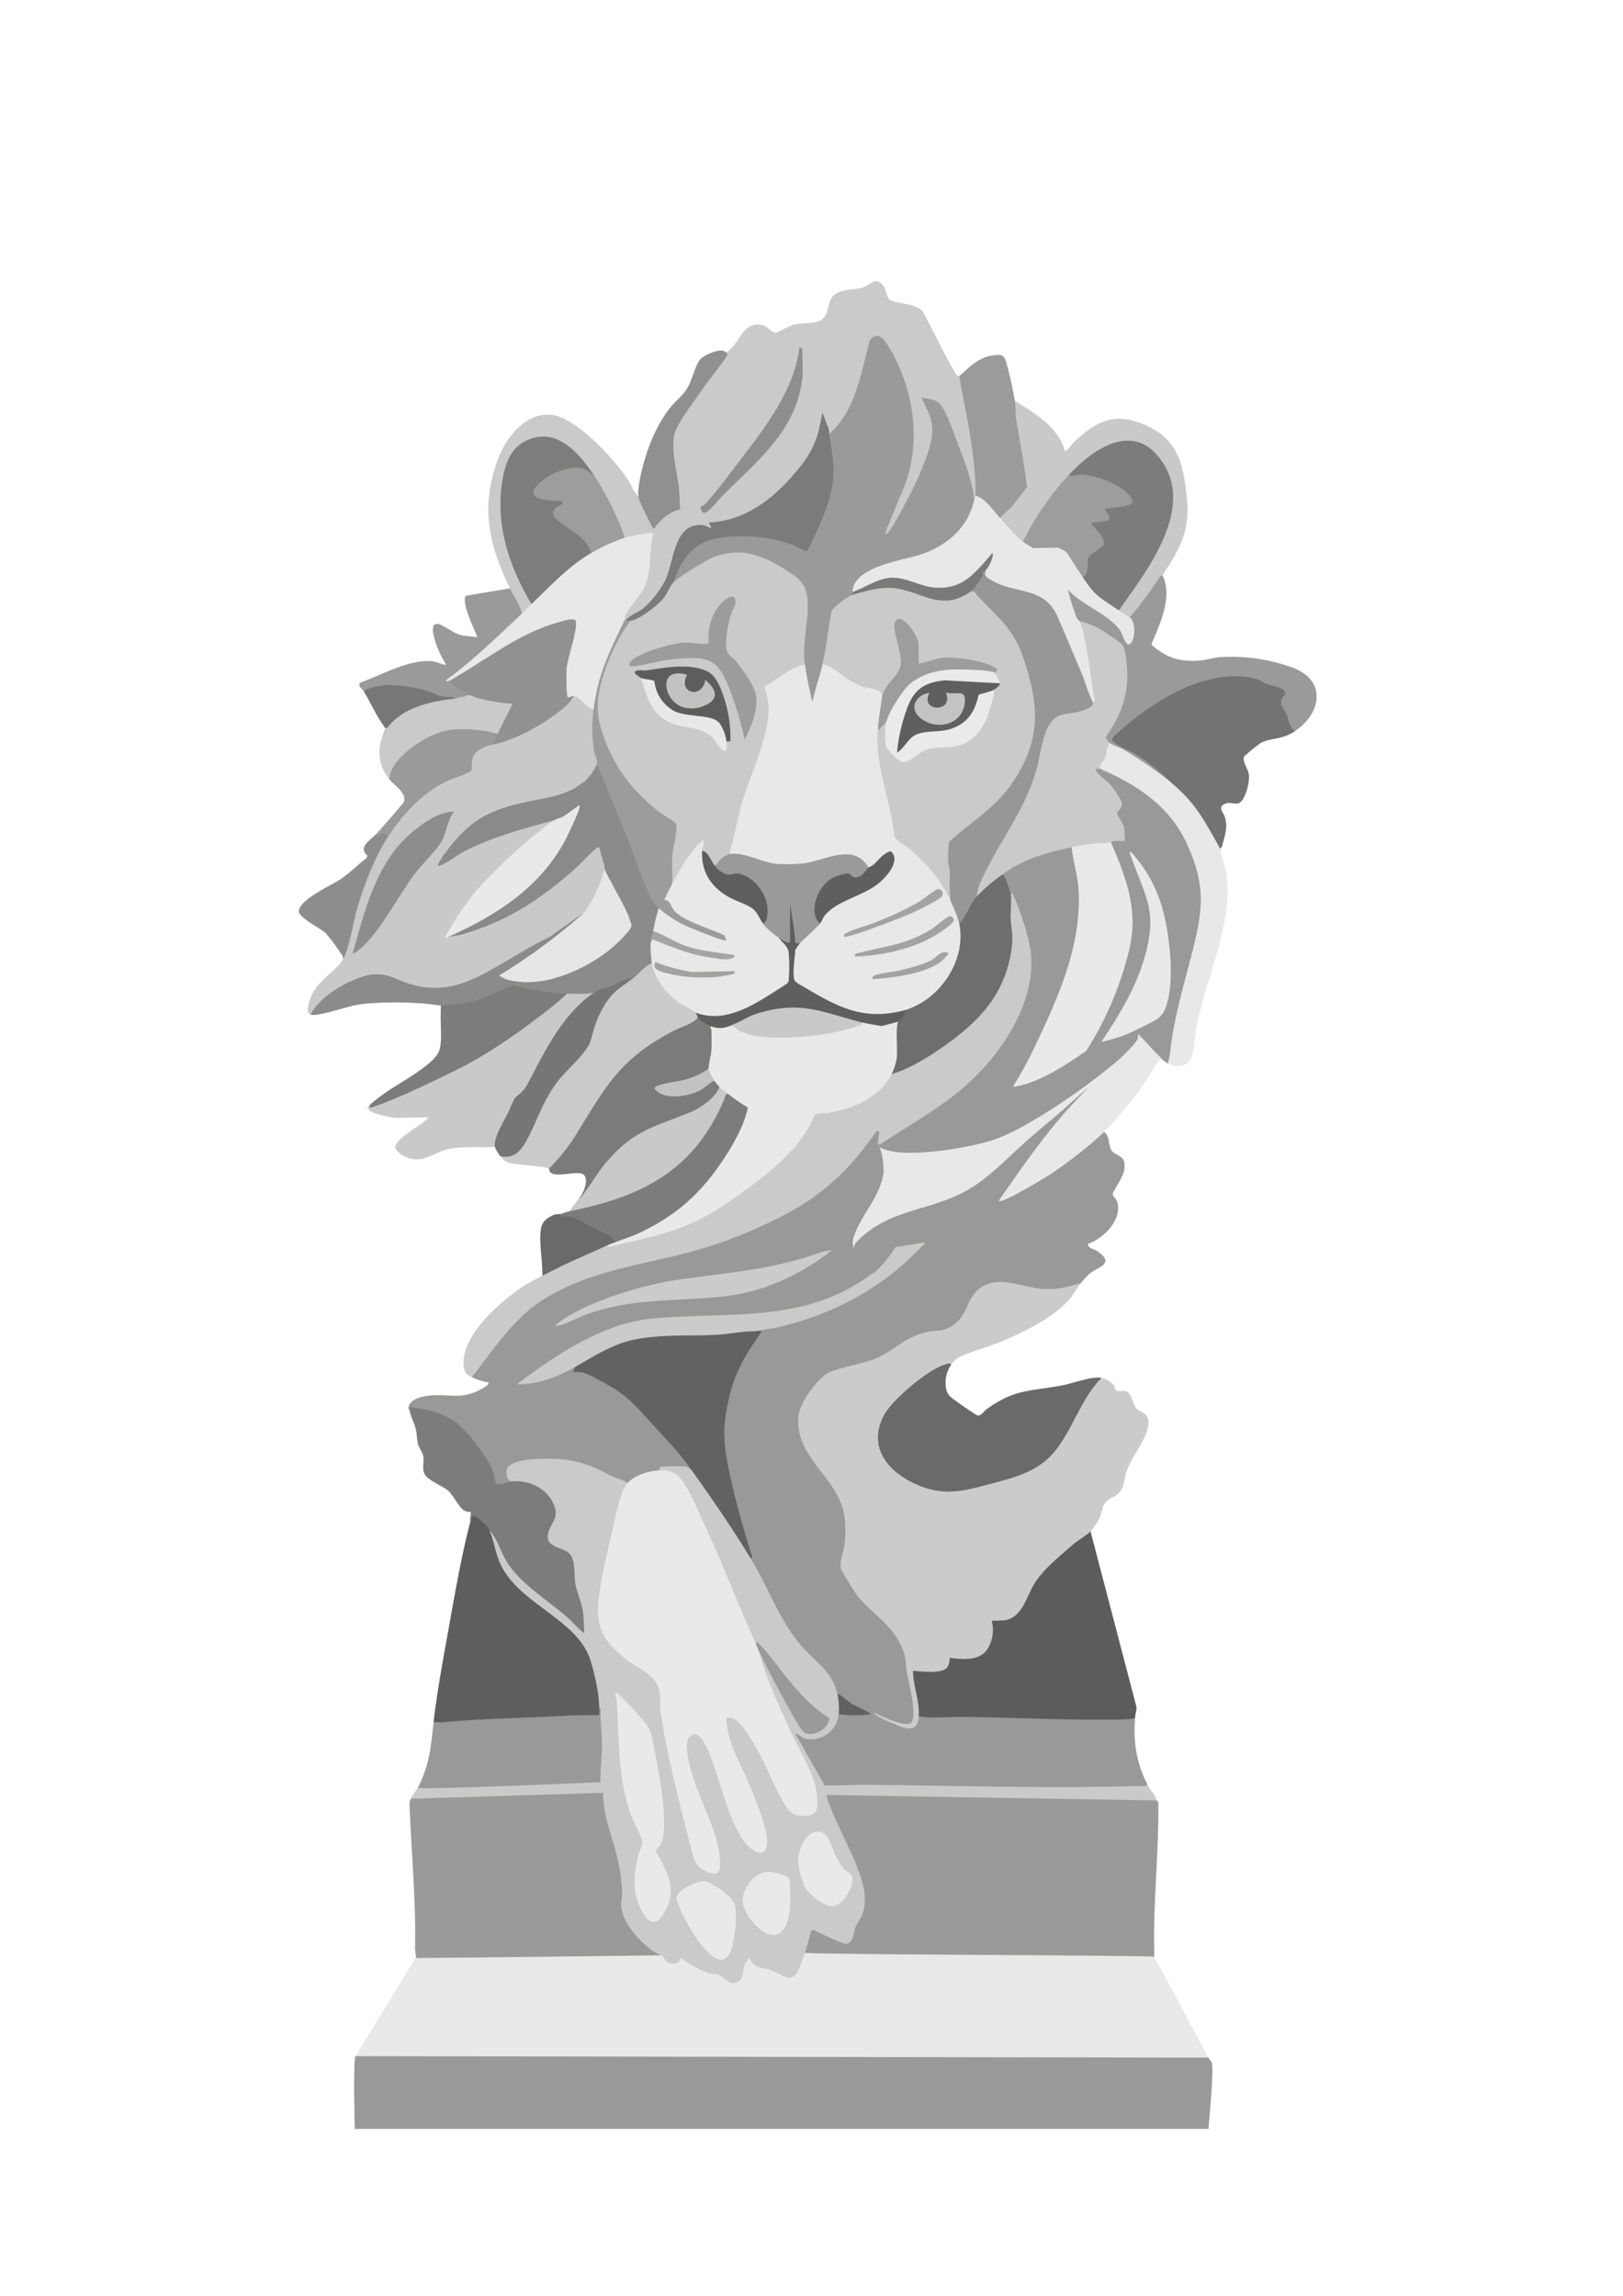
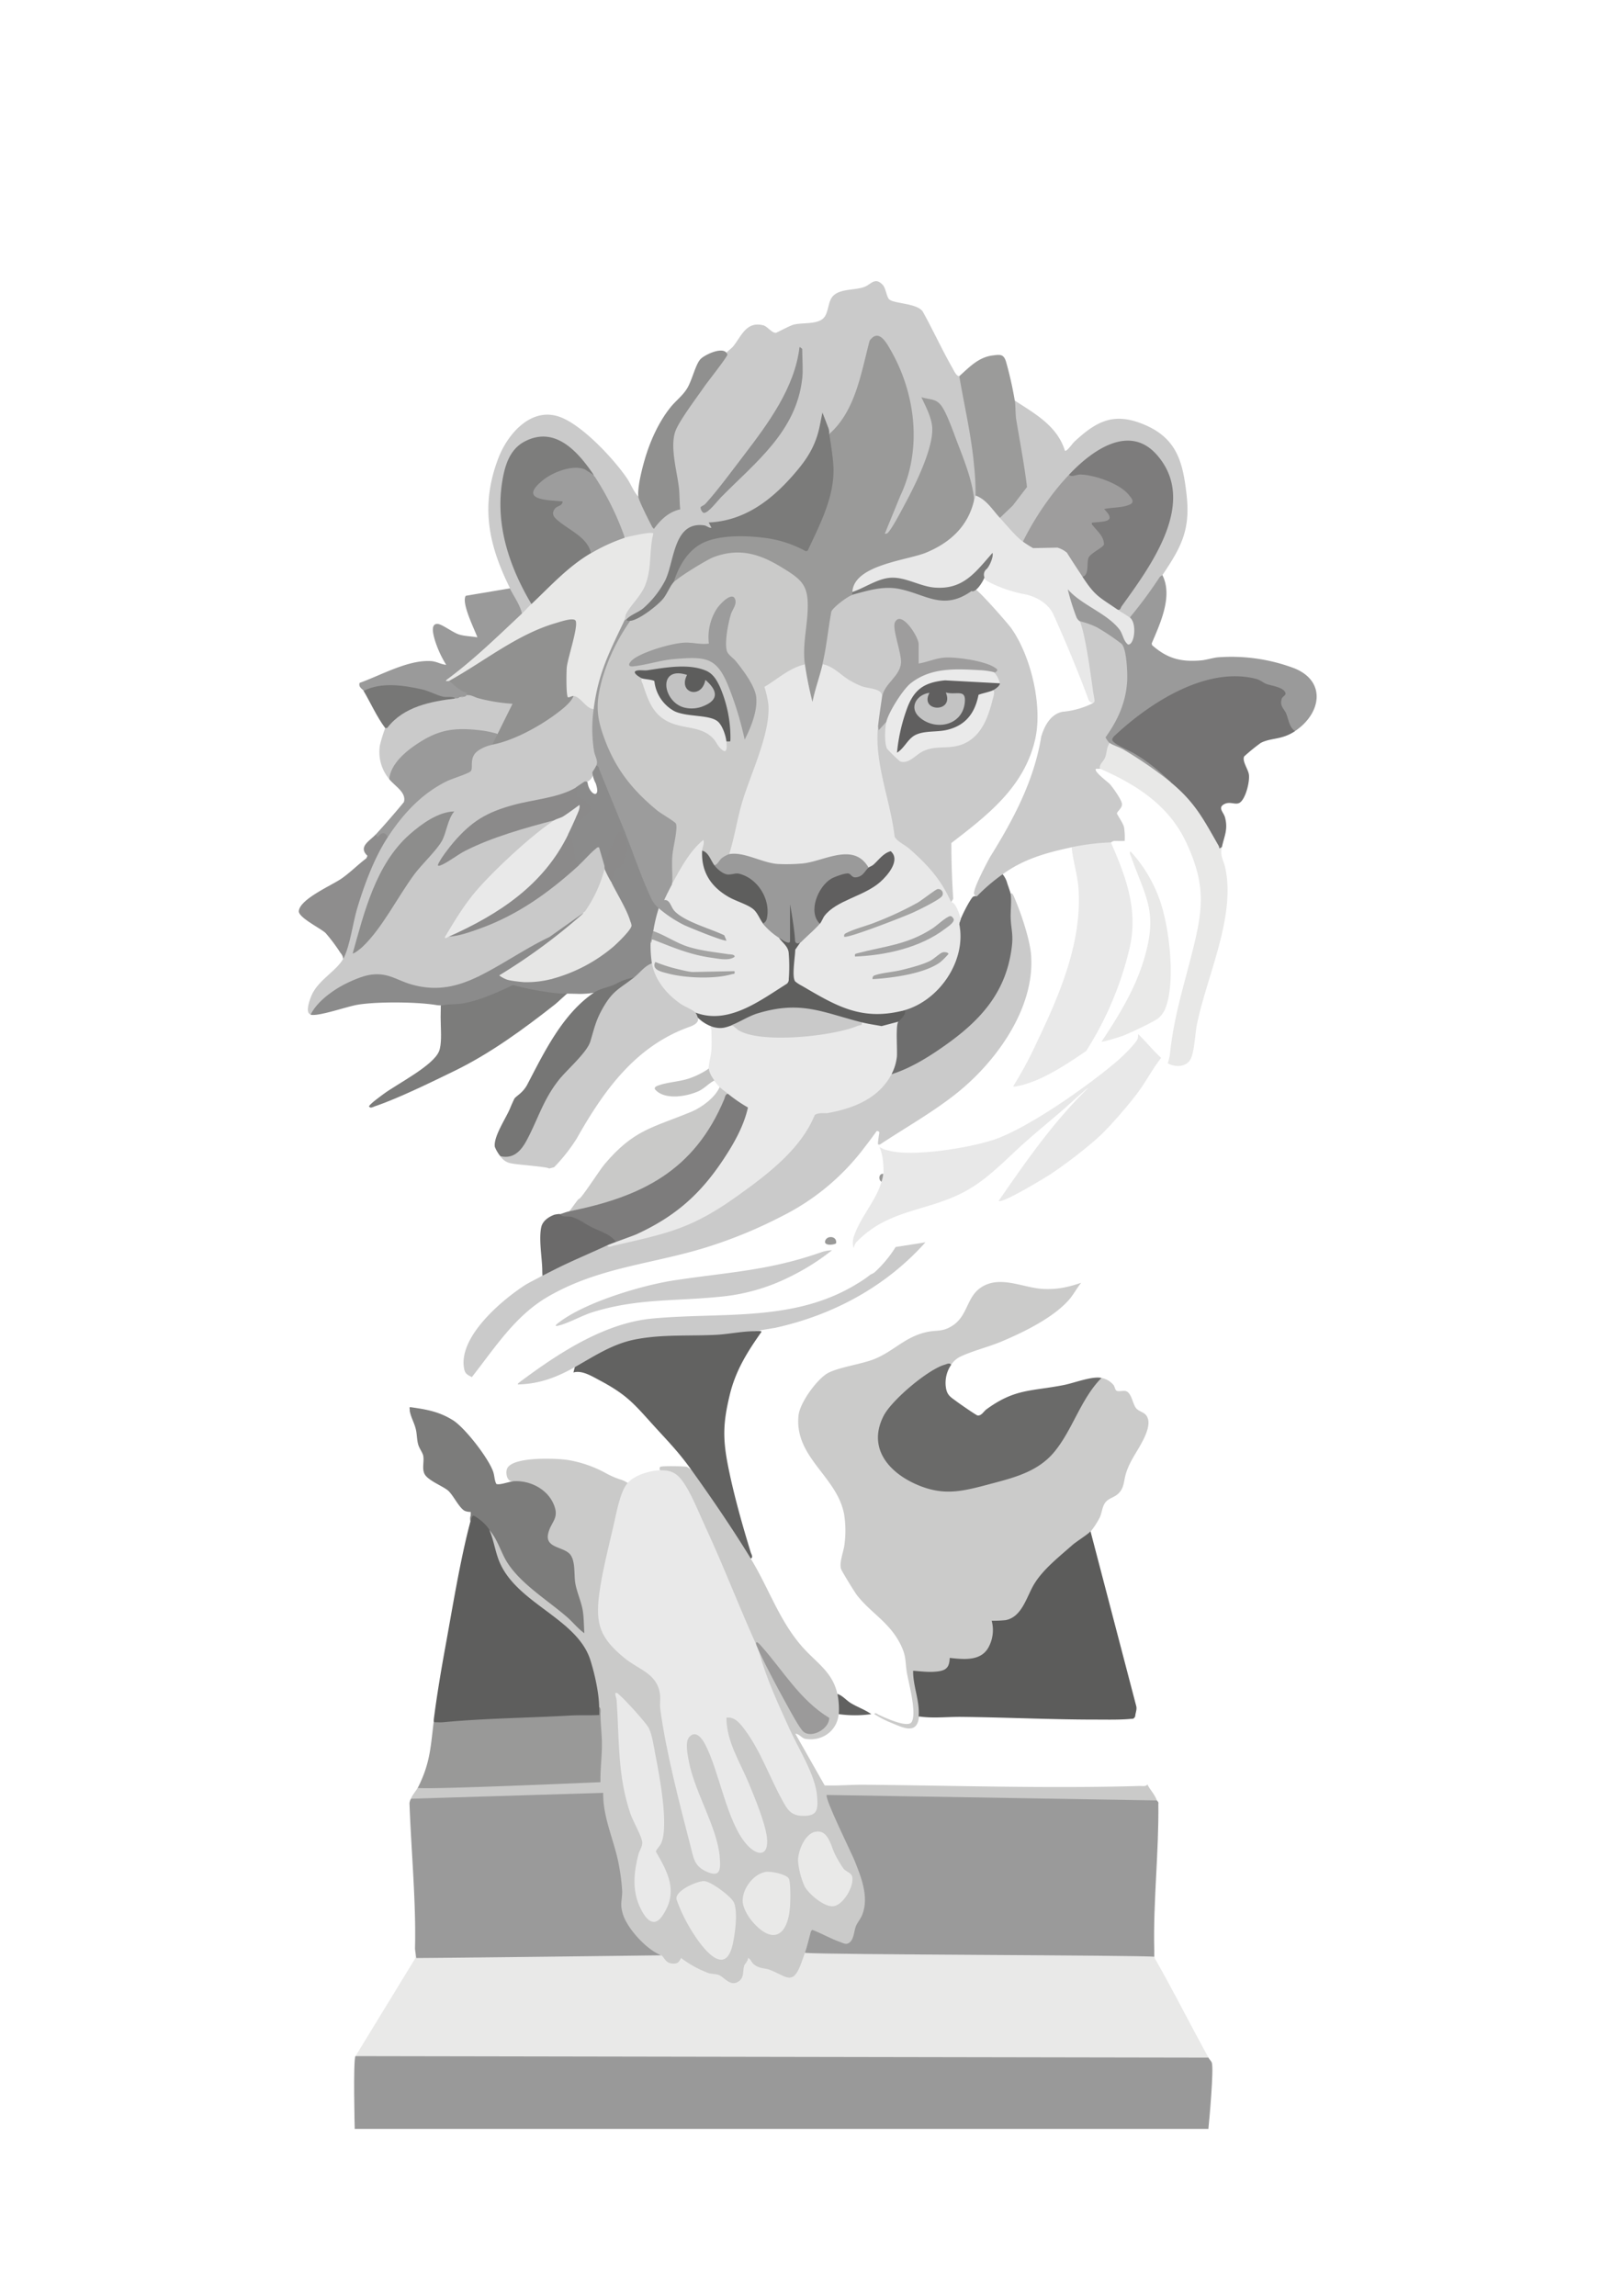
<svg xmlns="http://www.w3.org/2000/svg" id="Слой_1" data-name="Слой 1" viewBox="0 0 595.28 841.89">
  <defs>
    <style>.cls-1{fill:none;}.cls-2{clip-path:url(#clip-path);}.cls-3{fill:#e9e9e8;}.cls-4{fill:#999998;}.cls-5{fill:#999;}.cls-6{fill:#cbcbca;}.cls-7{fill:#cacac9;}.cls-8{fill:#9a9a9a;}.cls-9{fill:#cacaca;}.cls-10{fill:#c9c9c9;}.cls-11{fill:#5c5c5b;}.cls-12{fill:#5e5e5d;}.cls-13{fill:#6a6a69;}.cls-14{fill:#747373;}.cls-15{fill:#7c7c7b;}.cls-16{fill:#cac9c9;}.cls-17{fill:#7b7b7a;}.cls-18{fill:#e8e8e7;}.cls-19{fill:#9b9b9a;}.cls-20{fill:#7d7c7c;}.cls-21{fill:#c9c9c8;}.cls-22{fill:#767675;}.cls-23{fill:#90908f;}.cls-24{fill:#8e8d8d;}.cls-25{fill:#6b6a6a;}.cls-26{fill:#777776;}.cls-27{fill:#626261;}.cls-28{fill:#616160;}.cls-29{fill:#e9e9e9;}.cls-30{fill:#9b9a9a;}.cls-31{fill:#9a9a99;}.cls-32{fill:#e8e8e8;}.cls-33{fill:#7d7d7c;}.cls-34{fill:#9c9c9c;}.cls-35{fill:#9d9d9d;}.cls-36{fill:#8e8e8e;}.cls-37{fill:#6e6e6e;}.cls-38{fill:#cbcbcb;}.cls-39{fill:#8b8b8b;}.cls-40{fill:#919190;}.cls-41{fill:#e6e6e5;}.cls-42{fill:#8d8d8c;}.cls-43{fill:#8b8a8a;}.cls-44{fill:#5f5f5e;}.cls-45{fill:#c2c2c1;}.cls-46{fill:#9e9d9d;}.cls-47{fill:#7a7a79;}.cls-48{fill:#989797;}.cls-49{fill:#a4a4a3;}.cls-50{fill:#a2a2a1;}.cls-51{fill:#605f5f;}.cls-52{fill:#a2a2a2;}.cls-53{fill:#a3a3a2;}.cls-54{fill:#5d5d5c;}.cls-55{fill:#eaeaea;}.cls-56{fill:#c2c2c2;}.cls-57{fill:#c3c3c3;}</style>
    <clipPath id="clip-path">
      <rect class="cls-1" width="595.28" height="841.89" />
    </clipPath>
  </defs>
  <g class="cls-2">
    <path class="cls-3" d="M152.21,714.59c1,.13,1.47,1,1.39,2.66q31.78-1.31,63.57-1.24l3.57.64q9.64.24,19.45-.27a2.4,2.4,0,0,1,3.33.13c1.79,2.76,3.91,3.85,6.16.78a39.22,39.22,0,0,0,14.62,6.23c4.9,4.1,7.29,3.9,7.77-2.93,1.49-3,2.76-4.74,5-1.07q6.27,2.47,12.67,4.75a12.4,12.4,0,0,0,4.37-7.79l1.16-.35,2.55-.8c41.44,1,124.51.1,125.57-.32,0,1.7-.36,1.66.21,3.22,6.51,11.38,13.31,24.84,19.65,36.32l-.5,1L131,755l-.6-1,21.83-35.73c.1-1.23,0-2.46,0-3.68" />
-     <path class="cls-4" d="M405.52,281.71l-2,.19c-1.84-2.77-3.85,1-1.06,2.92,2.12,1.44,8.85,8.37,7.8,10.87q-2.87,2.91,1,7.85l.22,3.67q-4.5-.24-4,1.73l-.26,1.92c5.21,11.66,9.13,23.86,6.1,36.81-2.51,10.75-8.83,28.45-15.64,37.11-1.22,1.56-11.3,7.24-13.75,8.47a43.63,43.63,0,0,1-10.35,4,261.73,261.73,0,0,0,13.73-28c8.07-19.54,12.32-36.73,6.91-57.24l-1.14-1.27-1.88-.59c-4.42.6-21.37,5.89-23.1,9.43a4.63,4.63,0,0,0-.35,1.05,19.18,19.18,0,0,0,1.89,7.09l1.09.24c5.9,14.41,9.41,26.41,2.94,42.14-9.31,22.64-30,36-50.54,48,.48-1.46-.68-5.69-1.28-4.91-4.14,5.35-9.92,13.16-15.11,17.8-6.34,6.39-13.58,10.93-21.42,15.07-17.8,8.63-36.73,13.75-55.91,17.73-25.84,4.82-41.81,18.21-56,39.27l-.3,2a21.66,21.66,0,0,0,6,1.85c.64.84-2.42,2.4-3,2.72-7.18,3.73-11.6,1.42-18.59,2.14-2.58.26-7.43,1.32-7.69,4.43-.06.79.49,1,.51,1.16,15.81-.71,27.15,13.87,31.13,27.47,1.25.87,6.42.16,6.61-1.61-2.6-4.22-1.12-5.58,3.28-6.43,8.86-1.71,18.53-1.15,26.71,2.43,3.86,1.69,7.68,5.23,12.22,4.63l1.2.18a18,18,0,0,1,10-3.84l.67-1c1.77-1.34,4.37-.2,6.21-.12s3.49-.15,5.21-.11a11.44,11.44,0,0,0-3.92-6.69c-10-12.6-22.51-26.26-38.17-30.63l-.61-.28-1.85-.11c-2.08,1.54-14.51,6.18-15.93,5.27-.54-.35,9.49-6.93,10.67-7.69,13.91-8.91,28.08-15.24,44.82-14.95q17.29-.28,34.52-1.86c6.56-.68,25.29-5.78,36.3-13.07A69.58,69.58,0,0,0,329,458a39.76,39.76,0,0,1,7.52-1c.47.3-7,6.85-8.23,7.86a104,104,0,0,1-51.08,22.22l-.4,1.06.66,1.09c-9.12,12.26-14.76,28.67-12.29,43.67a231.54,231.54,0,0,0,10.14,38.62l.1,2.11c6.94,14.85,14.77,29.17,27,40.1a18,18,0,0,1,3.51,6.65l1.23.8a19.29,19.29,0,0,0,9.32,6.73,41.55,41.55,0,0,1-7.14-.14l-1.69.8-1.08.65c-1.05,6.45-8.83,10-14,5.72-.54.09-1.2.23-1.41.68-.49,1,9.49,17.67,11,20q58.62.79,117.52.38c1.12-.05,1.73-.45,1.19-1.56-4.13-8.06-5.34-16.07-4.47-25.07q-38.73.31-77.9-.66l-1.56.8-1.06.54c-.82,2.94-2.07,4.15-.14.07a62.56,62.56,0,0,0-2.24-16.79c.07-11.35-7.64-18.71-15.69-25.77-2.55-2.69-8.78-10.83-8.59-14.51,2.88-10.5,2.59-21.5-4.57-30.21-10.28-12.48-16.81-23.11-3.33-36.34a12.81,12.81,0,0,1,6.09-3.45c9.54-1.95,17.78-4.92,25.68-10.87a24.06,24.06,0,0,1,7.3-2.78c8.79.09,13.41-4.7,16.49-12.59,2.86-5.45,8.91-6.38,14.43-5.12,8.05,1.91,18,4.14,25.22-1.21a22.58,22.58,0,0,1,3.23-3.52c3.23-2.46,9.34-3.6,2.7-8.17-1.19-.82-3.48-1-3.44-2.66,5.8-1.94,12.8-9,10.7-15.54-.28-.86-1.6-1.86-1.6-2.65,0-1.11,3.91-6.24,4.26-9,.74-5.72-2.85-4.6-4.65-7-1.17-1.59-.73-5.55-2.76-6.82l-1.36,0a142.2,142.2,0,0,1-35.17,23.93c9.23-13.27,18.63-26.56,30.16-38,1-1.27,1.17-2.07.82-2.37,6.78-4.88,13.93-10.3,18.66-17l6.1,6.29,1.65.16a18.09,18.09,0,0,0,2.48,1.92l1.13-.17c1.95-14.27,5.6-28.72,9.44-42.86,8.91-27.83-6.72-54.94-33.36-65.15M301.29,460.17c-18.47,14.34-40.42,15.21-62.64,16.08-10.5.82-21,3-30.36,7.64,11.64-6.86,25-10.79,38.13-13.24a407.61,407.61,0,0,0,45.44-7.51,21.12,21.12,0,0,0,9.82-4.1,1.74,1.74,0,0,0,1.41.34Zm62.58-31.47c-10.62,8.83-20.62,12.13-33.58,15.75-6,2.29-16.37,6.49-17.19,13.38.29-1.38-.31-1.62.86-3.65,4.17-7.2,9.21-13.38,10.8-21.51.75-3.82.11-9.22-.51-10.61,8.42,3.37,20.13,1.33,29.19-.31,15.56-2.81,29.15-10.62,41.47-20.46q-15.72,13.35-31,27.41" />
    <path class="cls-5" d="M443.21,754.55c.35.64,1.07,1.27,1.27,1.92.75,2.4-.92,20.88-1.27,24.22-2.55,0-313.11,0-313.11,0s-.62-24.81.26-26.69Z" />
    <path class="cls-6" d="M396.53,470.44c-1.54,1.88-2.86,4.41-4.48,6.24-5.85,6.64-16.71,11.9-24.82,15.31-4.58,1.92-10.46,3.38-14.74,5.39a8.22,8.22,0,0,0-3.63,3.12c-13.9,5.41-36.67,23.59-20,38.17,11.77,10.28,24.4,7.62,38.34,3.39,12.36-3.75,16.67-6,23.48-17.42a93.86,93.86,0,0,1,11.57-18.83l1.71-.51a7.57,7.57,0,0,1,4.48,2.62c.43.58.53,1.68,1,2,.7.51,2.3,0,3.25.16,2.32.32,2.67,4.7,4,6.31,1.08,1.31,3,1.39,3.92,2.93,1.8,2.91-.73,7.75-2.28,10.54-1.95,3.48-3.91,6.11-5.26,10.17-1,3-.57,5.89-3.35,8.08-1.46,1.16-3.3,1.39-4.45,3.07-1,1.48-1.12,3.47-1.82,5.13a32.37,32.37,0,0,1-3.41,5.32L400,562.8c-9.71,7.38-19.43,15-23.91,26.79a10.5,10.5,0,0,1-10.74,5.76c.61,10.92-5.71,15.47-16,13.89-.51,4.41-3.78,4.65-7.42,4.89a20.54,20.54,0,0,0-5.86.14l2,12.42c.13,1.19.2,2.18-1,2.78-.66,6.9-6,4-10.27,2.27a36.26,36.26,0,0,1-6.12-3.18c.38-.73,1.2.1,1.66.3,2,.9,10.54,4.95,12,2.65,2-3.1-1-14.13-1.7-18-.69-4.1-.15-5.92-2.17-10.13-4.09-8.5-11.21-11.93-16.25-18.54-.77-1-5.46-8.63-5.74-9.48-.73-2.26.88-6.22,1.22-8.73a38.71,38.71,0,0,0-.07-11.17c-2.48-14-18.25-20.88-16.77-36.28.45-4.67,6.49-13,10.46-15.47,3.69-2.24,12.69-3.44,17.35-5.32,7.29-2.95,11.4-8.35,19.66-10,3.35-.65,5.29,0,8.61-2,6-3.57,5.42-10.28,10.49-14,7-5.06,15.6-.15,23.05.27,5.26.29,9.25-.63,14.17-2.28" />
    <path class="cls-7" d="M230.17,543.85l.41,1c-4.43,10.34-6.79,22.84-8.91,34.07-2.61,13.9-2.56,19.65,8.5,28.71a28.79,28.79,0,0,1,12.1,10.47c1.14,9.44,2.44,19,4.55,28.51,2.42,11,5.11,22.23,8.11,33,.89,3.2,3.5,6.87,7.31,6.52,2.12-.19-.24-11.88-1-13.08q-5.3-12.84-9.4-26.08c-4.23-14.44,6.43-16.38,10.21-1.87a130,130,0,0,0,11.63,29.5c13.95,14.07,1.91-17.11-.48-21.44a59.53,59.53,0,0,1-7.74-22.68c2.36-4.33,7.37,1.23,9,3.9a221.71,221.71,0,0,1,12.49,23.74c1,4,6.55,9.13,10.79,6.26,3.21-2.17-1-14.51-2.72-17.24-6.39-12.54-12.65-25.39-17-39a3.22,3.22,0,0,1,0-1.28,7.61,7.61,0,0,1,.31-1.38l1.74,1.31a233.6,233.6,0,0,0,15.11,27.33c3.91,3,8.63-3.38,8.16-3.73a76.25,76.25,0,0,1-15-13.86c-3.7-4.31-7.18-9-10.5-13.53l-.52,0a19.14,19.14,0,0,1-2.89-4c-6.66-15.78-13.41-31.78-20.42-47.11a52.89,52.89,0,0,0-4.53-8.23,7.5,7.5,0,0,0-6.6-3.55l-.82-1c-.17-.44-.19-1.09.19-1.23.95-.36,8.45-.2,9.66,0l1.57,1a11.89,11.89,0,0,1,1.52,1,6,6,0,0,1,1.24,1.17c6.66,9.25,13.33,18.71,18.7,28.75l.39,1.71c6.82,11.15,10.71,23.5,19.61,33.15,4.89,5.32,10.5,8.75,12.18,16.51,1.77,1.36,2.43,6.18.49,7.39-.59,6.16-6,10.08-12.15,9.11-1.44-.23-2.26-1.86-3.74-1.88l10.75,18.94c4.78.17,9.58-.28,14.35-.24,33.45.27,67.86,1.44,101.29.44.83,0,2.23.28,2.72-.55,1,2,2.64,3.52,3.48,5.84l-.38,1-119.46-2a204.69,204.69,0,0,0,9.61,22.2c3.51,8.16,6.63,17.31.66,25.25q-.75,7.5-5.72,6.85l-10.79-4.68a11.69,11.69,0,0,1-3,7.24c-.35,1-.83,2.37-1.23,3.49-3.17,8.82-5.31,5.27-11.57,2.82-2-.79-4-.34-6.1-2.2-.75-.69-1-1.83-2-2.21.09,1.17-1.08,2-1.37,2.86-.68,2.16.18,4.57-2.44,6-2.81,1.57-5-1.94-7-2.64-1-.36-2.52-.27-3.72-.67A39.5,39.5,0,0,1,249.79,718c-.77,1.5-1.13,2.12-3,2.07-3.2-.09-3.09-3.1-5-3.39-6.63,0-16.28-14.74-14.7-24.54l-1-7.64a262.18,262.18,0,0,1-6.14-26l-68.59,2-.64-.94c.6-1.47,1.84-2.72,2.48-4,.55-.7,1.45-.85,2.69-.47,21.37-1.51,42.49-.85,63.38-2.52a161.07,161.07,0,0,0,0-23c1.06-.94.89-2.47.48-3.65l-1-1c-.84-12.16-4.21-23.32-14.86-30.32-13.17-9.1-21.38-15.94-24.85-32.09l.51-1.39,1.42.14c4.32,8.87,7.67,14.41,15.34,21.06a203.16,203.16,0,0,1,16.88,14.13,51.34,51.34,0,0,0-3.11-15.36q.39-6.72-2.51-11.14-8.76-2.4-7.3-8.51c6.61-9.1-1.81-17.33-11.37-17.32l-.91-.93c-2,.26-2.67-3.06-2-4.62,1.93-4.53,18.23-3.83,22.46-3.15a44,44,0,0,1,13.92,4.89,30.81,30.81,0,0,0,5.18,2.24,9.52,9.52,0,0,1,2.66,1.27" />
    <path class="cls-8" d="M424.34,660.24c.08.22.71.62.52,1.17.22,17.77-1.93,35.83-1.51,53.6v2.55c-4.19-.6-120.29-.73-128.11-1.43.81-2.41,1.36-4.72,2-7.17.14-.55.17-.92.72-1.26,3.45,1.33,6.7,3.24,10.2,4.46.93.32,2,1,3,.46,2.11-1.09,2-4.39,2.75-6.24.52-1.33,1.71-2.64,2.32-4.15,2.62-6.54-.37-13.9-2.82-20-1.08-2.69-11.13-23-10.18-24Z" />
    <path class="cls-9" d="M266.42,129.32c.05-.16,1.95-1.62,2.48-2.28,3.11-3.89,4.83-9.31,11.07-7.74,1.44.36,3.1,2.82,4.59,2.74.36,0,4.88-2.54,6.57-3,3.6-.88,9.13.11,11.29-2.83,1.21-1.64,1.41-4.77,2.35-6.58,2.07-4,8.47-3,12.22-4.4,2.49-.91,3.92-3.81,6.77-.76,1.22,1.3,1.4,4.56,2.47,5.39,2,1.54,10.13,1.34,12.21,4.39,3.77,6.76,7,13.88,10.83,20.59.58,1,1.47,3.15,2.57,3.07a9.7,9.7,0,0,1,.9,1.3,5,5,0,0,1,.58,1.36c2.75,13.39,5.37,27.29,5.5,40.62l-1,.49c1.37.67,1,1.71-.5,1.49l-1.17-1.4c-2.41-9.68-5.72-21.15-10.26-30-1.44-2.81-2.53-4.46-6.07-4.72,5.05,8.56,2.93,15.75-.49,24.52-1.21,3.12-10.7,23.15-13,24.46-1.56.89-2.48.85-2.52-1.14l7-17c6.35-16.68,3.18-38.07-7-52.24-1.25-1.75-2.53-2.31-3.95-.4a120.15,120.15,0,0,1-7.69,24.84c-1.67,3.2-4.42,8.37-8,9l-1-.38c-.72-3.69-1.15-5.88-2,0-4.64,15.72-22.73,32.35-39.49,33.72.19,2.81-1.84,1.93-3.59,1.14-5.93-.74-8.19,3.66-9.71,8.62-2,10.31-7.68,22.08-18.63,25-.14.43-.31.43-.5,0-1.27-.86-1-2.41.91-4.65,4-4.66,6.14-8.26,7.1-14.37a100.3,100.3,0,0,0,1.2-11.57c0-.66-7.55,1.09-8.44,1.32l-.77-.82a49.89,49.89,0,0,1-5.89-11.4,54,54,0,0,1-5.53-11.55l-3.33-3c-11.85-16.39-28.16-12.64-29.67,8.81-1,14.26,3,27.18,10.08,39.35l.08,2.12c.25,1.74-1.71,3.89-3.48,3.52l-1.2-.59a45,45,0,0,0-3.73-7.4l.46-1.29c-7.9-15.94-10.94-30.22-4.22-47.75,3.39-8.81,12.06-18.88,22.59-15,8.19,3,19.65,15.29,24.55,22.47,1.49,2.18,2.39,4.93,4.26,6.78l1.07.2a80.93,80.93,0,0,0,4.69,9.81,17.19,17.19,0,0,1,8.42-6.15l-.27-6.77a57.9,57.9,0,0,1-1.45-21,211.28,211.28,0,0,1,19.81-29" />
    <path class="cls-8" d="M150.72,659.61l70.52-2.15c-.15,9.38,4.27,17.84,5.83,26.89a73.14,73.14,0,0,1,1.13,9.22c0,3.67-1,4.71.46,8.89,1.82,5.2,8.72,12.7,13.93,14.57,0,0-67.23.85-89.89,1l-.49-3.45c.45-16.6-1.4-36.18-2-52.75a3.54,3.54,0,0,1,.54-2.23" />
    <path class="cls-10" d="M217.76,260l.56.9c-.24,6.56,0,12.78,1.62,19a1.71,1.71,0,0,1-1.19.76c.9,1.1,0,3-1.49,2.5,1.05,1.25-1.51,4.24-3,3.51.75,1.33-1.84,3-3,2l-.68,1.49a130.81,130.81,0,0,1-22.78,6.07c-10.87,2.49-19.73,10.22-25.26,19.44,11.27-7.69,25-12,38.3-15.37a3.24,3.24,0,0,1,1.2,0,6.36,6.36,0,0,1,1.28.34l-.38,1.44c-15.24,11.2-29,24.64-38.76,40.93l.4.34a111.16,111.16,0,0,0,45.18-25.19l2.5-.93c-.12-1.92,3.28-5,5-6.3,4.43-3.44,4.58,3.28,4.47,6.6,1.31.05,1.24.53,0,1,.48,4-3,12.22-5.75,15.2a3,3,0,0,1-1.7.73,100.05,100.05,0,0,1-12.27,9.9c-7.9,4.54-16,9-23.95,13.41a2.94,2.94,0,0,1-1.19.24,6.51,6.51,0,0,1-1.32-.08c-1.92,3-7.52,4.2-11.06,4.79-7.86,1.29-14.59-.69-21.5-3.74-10-3-21.89,4.69-27.74,12.58l-1.28.45c-2.31-.51-.19-6,.58-7.58,2.72-5.38,9-8.53,11.34-12.89A17.35,17.35,0,0,1,127.2,345c1.33-7.58,9-34.73,14-37.6a5.44,5.44,0,0,1,1.06-.42,3.52,3.52,0,0,1,.17-2c1.54-3.38,7.46-9.5,10.42-12.12,6-5.28,12-7.95,19-10.58-.23-5.6,2.3-8.59,7.73-9.91l.87.82,1.55-1.35c10.74-2.8,20.3-9.44,28.25-16.52a1.5,1.5,0,0,1,.33-.64c1-1.06,6.47,4.34,7.12,5.42" />
    <path class="cls-9" d="M370.71,327.93c.42-1.1,1.13.71,1.24,1,2.41,5.54,5.77,15.34,6.23,21.3,1.46,19.16-12.43,38.66-26.88,50.34-8.85,7.14-19.05,12.84-28.52,19.11-.82.13-.81.05-.75-.72.07-1,.34-2.66.51-3.71a.93.93,0,0,0-1-.47c-1.43,2-2.95,4.06-4.47,6A85.86,85.86,0,0,1,286.78,446a170.28,170.28,0,0,1-26.43,11c-20.37,6.58-40.38,7.43-59.49,18.57-12,7-19.39,18.76-27.8,29.43-1.91-1-2.6-1.29-2.93-3.68-1.56-11.35,13.67-24.37,22.34-30,1.64-1.06,5-2.64,6.5-3.55.72-.43,13.52-7.74,19.87-10.46a9,9,0,0,1,1.88-.49,16.74,16.74,0,0,1,2-.21,26.14,26.14,0,0,0,7.18-1.94,95.42,95.42,0,0,0,37.7-15.36c12.19-8.29,24.51-17.82,30.85-31.36,10.14-1.59,21.32-3.81,27.1-13.5l1.46-.62,1.28-1.39c22.72-9.73,46.11-29.17,41.41-55.84l.11-7.87Z" />
    <path class="cls-11" d="M416.4,629.33c-.53,1-.65.95-1.7,1-3.89.39-9,.26-13,.26-16.46,0-33.14-.84-49.63-1-5.06,0-10.16.6-15.15-.18.53-5.59-2.11-11.16-2-16.73,3.19.25,6.33.69,9.56.17,3-.5,3.72-1.93,3.86-4.88,5.29.57,11.8,1.34,14.49-4.4a13.2,13.2,0,0,0,.9-9.23,41.44,41.44,0,0,0,5.1-.22c6-1.13,7.67-8.49,10.39-13.07,3.26-5.5,9.24-10.16,14.06-14.43,1.49-1.32,5.81-4,6.7-5.07l16.78,64.15c.29,1.23-.28,2.35-.39,3.57" />
    <path class="cls-12" d="M179.52,561.15c1.55,3.51,2.15,8.06,3.73,11.75,6.51,15.22,28.43,20.63,33.27,35.83,1.55,4.86,3.19,12.13,3.23,17.2.63,2.26.72,4.07-1.94,4-18.65.38-37.75,1.23-56.43,2.64-2.24.1-2.55-.07-2.22-2.46,1.1-8.51,2.58-17.38,4.12-25.83,2.66-14.53,5.52-32.4,9.29-46.45-1-6.55,7.25.72,7.38,2.06a1.57,1.57,0,0,1-.43,1.25" />
    <path class="cls-13" d="M348.86,500.5a11.71,11.71,0,0,0-1.95,8.14c.42,3.09,1.8,3.68,4,5.33.93.71,7.21,5.07,7.67,5.11,1.47.11,2.19-1.51,3.25-2.28,10.52-7.68,16.43-6.54,28.36-8.9,3.91-.77,10.34-3.34,13.81-2.6-7.66,7.75-10.59,19.08-17.39,27.23-6.31,7.55-15.59,9.55-24.71,12-8.95,2.36-15.5,3.9-24.44.38-10.88-4.28-19.64-13.55-13.33-25.78,3-5.75,16.2-16.92,22.37-18.68.72-.21,1.89-.88,2.38.09" />
    <path class="cls-14" d="M429.31,286.8c-6.35-6-13.83-10.52-21.41-14.44a1.63,1.63,0,0,1-.88-1.51c.11-2.07,10.87-10,13.18-11.58,12.46-8.55,30.46-17,44.74-9.37q10.2,1.77,6.08,6.69c-.52,1.37,3.08,8.7,4.19,10.44l-.22,1.09c-5,3.31-8.62,2.32-12.55,4.3a72.24,72.24,0,0,0-6.09,4.95c-.88,1.65,1.46,4.74,1.72,6.66.35,2.57-1.1,8.51-3.15,10.17-1.66,1.35-3.8-.68-6.21.87-2,1.29.13,2.88.61,4.73,1.16,4.4-.29,6.79-1.14,10.78-.54,1.34-1,1.77-1.93.49-4.37-8.25-9.16-16.51-16.47-22.56Z" />
    <path class="cls-15" d="M188,543.22c5.93-.54,12.3,2.52,14.84,7.9,2.71,5.74-.82,6.74-1.82,11.43-1,5,5.2,4.62,7.81,7.16,2.32,2.26,1.66,7.6,2.14,10.65.55,3.49,2.25,6.88,2.81,10.48.37,2.44.37,5.56.54,8.07-2.41-1.71-4.24-4.12-6.44-6-7-6.07-16.75-12-21.78-19.85-2.36-3.68-3.59-8.6-6.54-11.87-.76-1.73-4-4.53-5.72-5.31-.74-.33-1.1,1.49-1.23,2-.11-.67.17-3.31,0-3.44a5.65,5.65,0,0,1-2.24-.43c-2.08-1.24-4.06-5.59-5.93-7.31s-7.73-3.82-8.81-6.36c-.88-2,0-4.44-.4-6.5-.19-1.07-1.44-2.71-1.83-4.07-.52-1.81-.45-3.78-.86-5.54-.56-2.46-1.73-4.18-2.26-6.83.07-1.35-.58-1.51,1-1.28,5.61.81,10,1.66,14.85,4.69,4.42,2.76,13.19,14.09,14.79,19,.47,1.44.42,3,1.1,4.32.89.63,4.76-.79,6-.9" />
    <path class="cls-4" d="M219.74,625.93c.84.47.5,1.87.51,2.7,0,3.33.42,6.59.51,9.83.14,5.06-.63,10-.52,15.08,0,0-65.26,2.87-67,2.07,4.79-9.49,4.67-15.49,6-25.49,0,1.63-.35,1.42,1.22,1.45a17.17,17.17,0,0,0,2,0c15.19-1.46,31.31-1.6,46.64-2.47,3.55-.2,7.14,0,10.7-.19,0-1,0-2,0-3" />
-     <path class="cls-16" d="M217.76,364.08l-.8,1.79a96.84,96.84,0,0,0-23.29,33.34,26.87,26.87,0,0,1-5.09,4.9,60.84,60.84,0,0,1-5.32,12.39,6.7,6.7,0,0,1-1.75,4.05c-5.85.41-12.2-.43-17.9,1.08-5.51,1.47-8.89,5.4-15.06,2.49-1.42-.67-4.21-2.46-3.42-4.16,1.71-3.69,9.37-6.95,12-10.26l-11.67.24a36.52,36.52,0,0,1-8-1.72,6,6,0,0,1-2.42-1.52c-.55-.87.12-.77.27-1,24.92-9.87,50-22.2,70.24-40.66a2.16,2.16,0,0,1,1.77-.25c1-.88,2-1.76,2.42-2.06s7.11-.2,7.72,0c.33.14.31.83.29,1.3" />
    <path class="cls-9" d="M255,371.22c1.58.75,1.91,1.4,1,1.95q.54,2.11-3.11,3.39c-19.82,7.05-31.45,23.39-41.39,41a64.69,64.69,0,0,1-8.26,10.48l-1.87.47c-.53-.68-11.88-1.39-13.93-1.91a5.81,5.81,0,0,1-3.95-2.66l.91-.83q6.61,0,9.32-8.2c4.27-10.74,9.75-20.1,18.27-28a19.32,19.32,0,0,0,3.52-5.12c2.42-9.85,6.81-19.93,17.15-23.49-.22-1.93,4.65-6.55,6.45-5.07l1.2.83c2,7.46,7.93,12.59,14.6,15.78Z" />
-     <path class="cls-17" d="M261.46,376.51c-.43,1.74-.36.31-.25.27,1.11-.47.85,7.45.72,8.72-.07,1.66-.52,5.8-2,6.33l-.35,1.41a58.28,58.28,0,0,1-18.35,5.93c5.83,4.18,14.5,1.09,19.53-3.41l1.16.47a1.72,1.72,0,0,1,2,2.43l.57,1.08c-2.33,4-6.3,6.92-10.49,8.79-13.43,4.52-21.89,8.37-31.52,19l-8.76,12.2c-.38.55-.93.39-1.44-.06,1.57-1.91,3.73-6.62,2-8.71s-9.73,1-12.26-.91c-.64-.48-.52-1.27-.7-1.5a67.18,67.18,0,0,0,11-14.19c10.74-17.45,15.87-26.48,35-36.49,2.74-1.43,6.71-2.26,8.62-4.68,1.42-.55,5,1.91,5.46,3.34" />
    <path class="cls-8" d="M475,268.12c-2.12-1.43-2.34-4.17-3.22-6.35-.77-1.92-2.52-2.75-1.65-5.55.24-.78,1.54-1.27,1.37-2-.5-2.23-5.23-2.74-6.93-3.37-1.36-.5-2.21-1.47-3.94-1.92-18-4.58-38.43,8.5-51.18,20.29-.61.57-1.38,1.14-1.51,2,0,1.48,6.58,4.18,8.12,5.11a64.32,64.32,0,0,1,13.26,10.49l-2.12-.43a95.51,95.51,0,0,0-20-12.6l-.25-1.31c-1.49.77-2.22-.95-2.32-2.29,6.13-8.28,10-21.35,6.92-31.22-1.33-4.29-10.18-8.36-14.36-9.8L396,227.8c-.94,1.08-1.72,0-2.16-1-.74-1.73-3.89-10.4-2.71-10.92a12.25,12.25,0,0,1,5.58,3.42,60.82,60.82,0,0,1,14.72,11.13c3.37,9.19,4.51,2,2.69-2.8l.25-1.15a6.09,6.09,0,0,1,.81-2.49A157.81,157.81,0,0,1,424.59,211c.6-.75,1-.82,1.74-.12,3.91,7.7-.73,17.6-3.91,25.07l.15.65c5.55,4.87,10.46,6.21,17.93,5.58,2.07-.18,4.41-1,6.43-1.15a65.49,65.49,0,0,1,27.7,4c11.95,4.74,10,16.62.36,23.06" />
    <path class="cls-10" d="M372.2,146.9c7.42,4.8,15.62,9.36,18.38,18.37.66.47,2.73-2.6,3.46-3.28,8.13-7.56,14.45-10.87,25.32-6.41,12.2,5,14.48,13.65,15.85,25.86,1.44,12.8-1.89,19.14-8.88,29.47-.1.14-.71.34-1,.74a164.47,164.47,0,0,1-10.93,14.79c-1.26.85-5-1.32-4.47-2.87a78.7,78.7,0,0,1,7.4-11.38c8.08-12.13,17.23-28.61,8.17-42.23-9.69-14.56-22.93-4.52-32.77,4.2l-.68,0-.4,1.88a103.82,103.82,0,0,0-14.81,21.46l-1.67,1.17-1.13.39a81.36,81.36,0,0,1-7.6-7.93l.29-1.17-.29-1.08a78,78,0,0,0,9.31-10.37l-4.11-25.13c-.27-1.79-.77-5.34.55-6.44" />
    <path class="cls-18" d="M429.31,286.8c9,7.42,12.07,13.57,17.64,23.32.49.86-.16,1.41,1.23.46-.78,3.62.57,4.54,1.26,7.84,3.79,18-6.89,39.67-10.47,57.43-.66,3.29-.89,10.44-2.48,12.88-1.76,2.69-5.7,2.65-8.18,1.16a17.64,17.64,0,0,0,.94-4.75c1.57-13,4.69-22.8,7.86-35.26,4.16-16.36,5.3-25.07-1.91-40.69-6.34-13.74-18.21-21.39-31.72-27.29l-1.1-.34a58.35,58.35,0,0,0,3.43-9.14l1.15,0c1.11.82,3.73,1.61,5.12,2.45a150.29,150.29,0,0,1,17.23,11.89" />
    <path class="cls-19" d="M372.2,146.9c.34,2.1.19,5,.55,7.09,1.36,8.21,2.95,16.36,3.93,24.61l-5.22,6.8-4.72,4.52-1.28.08a24.8,24.8,0,0,0-7.33-7.08l-.33-1.2a89.31,89.31,0,0,0-.5-10.6c-.95-11.08-3.6-22.24-5.46-33.17,3.67-3.28,7-6.92,12.21-7.6,2.82-.37,4.07-.54,4.94,2.3a133.13,133.13,0,0,1,3.21,14.25" />
    <path class="cls-20" d="M266.92,401.06c1.39-.46,8,4.15,8.22,4.78,1,3-5.94,15.21-8,18.35-8,12.3-15.26,19.25-27.89,26.66a48.43,48.43,0,0,1-13.14,4.91l-1.29.45c-4.88-3.11-10.35-6.74-15.73-9-2.69.25-3.94-.41-3.76-1.95,1.11-.31,2.35-.83,3.48-1.06l1.9-1.38c25-4.34,46.11-17.8,55.07-42.16Z" />
    <path class="cls-15" d="M205.34,364.33c.36-1.71,4-2,3.11-.31-.8.52-3.75,3.41-4.86,4.28-11.6,9.12-23.82,18.07-37.14,24.53-8.24,4-20.47,10-28.88,12.83-.66.22-1.82,1-2.25,0,.84-1.23,4-3.45,5.31-4.45,5.12-3.79,18.18-10.35,20.39-15.68,1-2.46.72-7,.65-9.77-.06-2.24-.08-3.4,0-6.14,0-1.61.13-2.22,2.31-2.22,8.19,0,16-3.26,23.32-6.82q7.95,1.36,16.18,2.49Z" />
    <path class="cls-21" d="M266.92,401.06c-.93.3-1,1.23-1.27,2-11,26.25-30.27,35.81-56.83,41.13.54-.62,3.2-4.54,3.48-4.51.82.1,7.48-10.44,9.44-12.76,10.8-12.77,17.57-13.32,31.91-19.26,3.76-1.57,8.67-5.23,10.29-9,1.09-.94,3.77,1.15,3,2.4" />
    <path class="cls-8" d="M187,215.76c1.47,3,3.69,5.93,4.47,9.28a12.35,12.35,0,0,1-.71,1.57,5.88,5.88,0,0,1-.94,1.33,251.18,251.18,0,0,1-25.17,21.81q2.16-.15,4.27,2.23c2.88,1.28,3.6,2.3,2.19,3.07.5,1.29,0,1.43-1,.51a2.39,2.39,0,0,0-1.49,0c.24,1.61-.74,2-1.49.53l-6.21-.05c-8-3.31-17.65-5.43-26.14-2.3l-1.42-.42c-.37-.63-2-1.33-1.46-2.9,7.8-2.78,17.69-8.46,26.06-8,2.26.13,3.58,1.18,5.69,1.38a39.29,39.29,0,0,1-4.22-9.28c-.41-1.54-1.69-5.77,1-5.73,1.63,0,5.71,3.25,8.09,3.93,2.14.62,4.4.6,6.57,1-1-2.87-6-12.66-4.25-15.24Z" />
    <path class="cls-22" d="M232.66,358.36c-5.46,4.31-7.81,4.75-11.51,11.24-2.69,4.7-3.14,7.42-4.62,12.28-1.27,4.18-8.68,10.45-11.67,14.28-5.67,7.25-7.48,14.08-11.57,21.8-2.11,4-4.9,7.17-9.8,6a13.28,13.28,0,0,1-2-3.41c-.55-3.72,4.09-10.48,5.57-14.06.4-1,1.17-2.73,1.56-3.5.49-1,3-2,4.73-5.18,6.2-11.84,12.85-25.8,24.39-33.73l.14-1.24q6.87-3,13.88-5.27Z" />
    <path class="cls-8" d="M182.5,269.12a3.79,3.79,0,0,1-2,4,14.31,14.31,0,0,0-5.13,2.15c-3.63,2.53-1.52,6.56-2.81,7.63-1,.88-7,2.72-8.88,3.68-9.16,4.58-15.88,11.91-21.41,20.36a1.56,1.56,0,0,1-1.72-.46c-1.43,1.44-4,1.77-2.75-.44,3.53-3.86,7-7.86,10.33-11.89,1.07-3.52-3.32-5.86-5.37-8.43-1.69-3.92,3-8.48,5.92-10.95,9.83-8.31,20.43-10.11,32.71-7Z" />
    <path class="cls-9" d="M171.08,255.05a1.1,1.1,0,0,1,.83-1,125.65,125.65,0,0,0,16.48,3.61l.2,1.44-4.88,9.8-1.21.22a39.09,39.09,0,0,0-6.26-1.3c-9.44-1.09-15.18-.39-23.2,4.94-4.37,2.89-9.78,7.46-10.27,12.95a15.45,15.45,0,0,1-3.42-12.46,56.32,56.32,0,0,1,1.93-6.25c4.77-8.29,16.7-11.6,25.83-10.88.57-.07,1.07,0,1.49-.53a2.31,2.31,0,0,1,1.49,0,3.24,3.24,0,0,0,1-.51" />
    <path class="cls-23" d="M266.42,129.32c0,.11.41.48.37.73-.19,1.06-7.24,9.94-8.52,11.8-2.64,3.84-9.24,12.54-10.58,16.35-2.05,5.86.72,14.9,1.36,21,.25,2.38.15,5.15.44,7.59-4.14.88-7.22,3.8-9.63,7.14a2.69,2.69,0,0,1-.85-1.1c-1-1.89-4.68-9.15-4.86-10.61-.43-3.33,1.26-10,2.23-13.37,1.94-6.82,5.17-14.12,9.69-19.66,1.88-2.3,4.21-4,5.87-6.63,1.9-3,3.12-8.91,5-10.88,1.49-1.54,7.59-4.48,9.45-2.4" />
    <path class="cls-24" d="M142.28,306.93c-5,7.56-8.71,17.62-11.29,26.26-1.59,5.36-2.69,14-5.1,18.46a3.74,3.74,0,0,0-1-2.19,63.06,63.06,0,0,0-5.46-7.3c-1.77-1.72-10.09-5.71-9.83-8.1.49-4.43,12-9.35,15.66-11.88,3.21-2.23,6-5.1,9.11-7.43l.4-.93c-3.57-3.34.94-5.5,3-7.79l.74,1c1.33-1.74,2.62-2.21,3.73-.06" />
    <path class="cls-25" d="M205.34,445.22c1.2,1.32,2.71.7,4.11,1,2.65.59,5.07,2.56,7.47,3.76,3,1.51,6.72,2.52,8.78,5.16.7,1.15-1.93,1.82-3,1.54-5.21,2.44-10.53,4.67-15.73,7.14-2.18,1-8,4-8,4s-.07-.82-.08-2.3c-.11-4.54-1.3-11-.39-15.42.49-2.39,2.73-3.88,4.86-4.66a11.5,11.5,0,0,1,2-.27" />
    <path class="cls-26" d="M167.11,256.12c-9.13,1.11-19.06,3-25,10.71-.19.24-.79.13-.82.17-3.16-4.24-5.28-9.14-7.94-13.65,6.54-3.29,14.43-2.08,21.26-.59,2.83.61,5.69,2.3,8,2.74,1.56.29,3.29-.25,4.5.62" />
    <path class="cls-27" d="M276.85,488.15c.74,0,2-.28,2.48.2-5.26,7.47-9.5,14.19-11.67,23.16-2.48,10.27-2.63,16-.59,26.26s5.2,21.46,8.3,31.54c.2.64,1,1.78,0,2.22-6.62-10.83-14.43-22.27-21.85-32.6-4.45-6.21-8.14-10-13.17-15.5-7.57-8.31-10-11.73-20.44-17.26-2.8-1.48-6.45-3.8-9.59-2.86l.5-2,.83-1.59c9.39-5.86,19.1-10.55,30.42-10.7a308.6,308.6,0,0,0,33.35-1.84Z" />
    <path class="cls-9" d="M319.06,467.57c.44-.35,1.16-.52,1.73-1a44.27,44.27,0,0,0,7.71-9.28l10.92-1.71c-14.52,16.26-33.82,26.63-55,31.33l-7.57,1.26c-4.48,0-9.21,1-13.63,1.29-10.12.57-20.08-.25-30.18,1.71-8.38,1.63-15,6.11-22.23,10.18-6.73,3.77-13,6.16-20.86,6.34-.17-.14.28-.58.5-.74,14.08-10.5,31-21.78,48.91-23.44C265,481.1,291.5,485,314.59,470.62a38.33,38.33,0,0,0,4.47-3.05" />
    <path class="cls-28" d="M307.15,621.19c1.83.55,3.19,2.27,4.8,3.28,2.36,1.48,5.33,2.47,7.61,4.12a42.88,42.88,0,0,1-11.92,0,27,27,0,0,0-.49-7.39" />
    <path class="cls-29" d="M242.09,539.17c5-.18,7,1.83,9.52,5.88,2.6,4.23,5.26,10.91,7.46,15.63,6.49,14,11.94,28.37,18.28,42.38,1.12.11,2,1.56,1,2.44,2.61,9.88,7.12,19.42,11.33,28.72,3.17,7,9.38,16.67,10,24.36.43,5.23.15,7.57-5.74,7.29-4-.2-5.28-2.52-7-5.69-4.65-8.37-8-18.2-13.82-25.94-1.59-2.11-3.65-4.86-6.68-4.33,0,8.74,5,16.28,8.19,24,2.1,5.05,6.09,14.71,6.66,19.88.82,7.35-3.78,6.89-7.65,2.33-7.18-8.44-9.84-26.67-15.05-36.53-1.13-2.15-3.45-5.33-5.84-2.54-1.56,1.83-.5,6.69-.06,9,2.15,11.24,10.42,24.14,11.29,34.92.36,4.39.37,7.73-4.83,5.38-4.57-2.06-4.75-5-5.87-9.33-3.93-15.18-9.11-35-11.11-50.39-.23-1.75.13-3.6-.1-5.33-1-7.7-7.89-9-13.11-13.34-8.73-7.23-10.69-12.2-9.14-23.68,1-7.58,3.4-17,5.15-24.58,1-4.23,2.42-12.74,5.22-15.87,2.62-2.92,8.14-4.56,11.92-4.68" />
    <path class="cls-29" d="M225.71,620.88c.85-.23,1,.3,1.49.7C229,623,237.14,631.92,238,633.77c1.23,2.52,1.85,7,2.41,9.89,1.43,7.28,5,26,2.08,32.3-.56,1.21-1.51,1.87-1.95,3,4.59,7.92,8.32,14.83,2.43,23.55-3.57,5.28-6.8.19-8.46-3.6-2.66-6.11-2-12.45-.38-18.8.37-1.43,1.52-3,1.45-4.46-.11-2.06-3.44-7.88-4.32-10.44-4.82-14-4.08-27.2-5.09-41.69-.07-.92-.59-1.74-.5-2.69" />
    <path class="cls-3" d="M257.38,689.87a5,5,0,0,1,1.22,0c2.31.25,9.83,5.68,10.68,8,1.33,3.62.34,11.11-.51,15-3.29,15-14.59-3.36-17.34-8.79a57.52,57.52,0,0,1-3.3-7.54c-.61-3.07,6.69-6.31,9.25-6.63" />
    <path class="cls-3" d="M299.07,671.75c4.77-1,5.69,5.35,7.21,8.27a42.47,42.47,0,0,0,3.11,5.23c.83,1,2.77,1.58,3.12,2.76,1,3.38-3.12,10.51-6.74,11-3.36.5-9.13-4.44-10.65-7.24a28.9,28.9,0,0,1-2.42-9.42c0-3.57,2.42-9.8,6.37-10.65" />
    <path class="cls-3" d="M280.69,686.45c2-.36,7.55.78,8.61,2.4.76,1.15.62,8.48.46,10.38-.9,11.37-6.86,13.87-14.16,5-1.35-1.64-3-4.54-3.19-6.67-.36-4.6,3.7-10.23,8.28-11.09" />
    <path class="cls-30" d="M278.34,605.5c-.37-.79-.63-1.64-1-2.44-.33-2.16,1.74.43,2,.71,8,9,14.09,19.7,24.8,26.19.07,4-6.43,7.63-9.44,5.08-1.43-1.21-4.88-7.65-6-9.68-3.42-6.17-7.33-13.52-10.34-19.86" />
    <path class="cls-31" d="M304.17,159.13c9.63-8.48,11.65-22.42,14.79-34.19,3.21-4.51,6,.43,7.64,3.32,9.18,15.9,11.76,36.36,3.63,53.52l-5.7,13.93c.86.15,1.25-.45,1.71-1.05,1.69-2.21,4.55-7.74,6-10.44,3.63-6.78,10.47-20.6,9.63-28-.41-3.59-2.42-7.33-3.93-10.56,3.23,1,5.5.39,7.55,3.45s4.32,9.72,5.74,13.41c2.51,6.53,5.4,13.76,6.08,20.72l.62,1.59c-4,15.23-18.7,19.81-32.23,22.79q-8.91,1.8-12,8.64l-1.07.93c.94.13.88.52,0,1l-.14,1.1a22.35,22.35,0,0,0-6.59,5.27l-2.73,16.93a5.39,5.39,0,0,1-1.47,2.07,4.34,4.34,0,0,1,.43,1c.42,1.55-3.05,13-4.38,13.26-1,.24-4-11.91-2.5-14.15l-1.15-1.22a132.27,132.27,0,0,1,1.15-18.3c1.57-9.52-5.61-14-13.3-17.56-13.89-6.44-22.57-.95-33.72,7.26l-1.15-.27c-1.14-2.95,2.36-8.23,4.49-10.69,9.78-11.28,32.39-7.41,44.14-2,6.85-13,11.37-26.1,7.65-40.53Z" />
    <path class="cls-32" d="M366.74,189.92c2.27,2.44,5.93,6.92,8.44,8.71.94-1.19,4.1,1,3.72,2.39.05-.38.16-.94.45-1,.59-.12,7.34-.27,7.78-.15l.71,1c.07-.43.36-1,.66-.87,4.51,1.31,7.31,7.26,8.53,11.53l1.35.23c2.71,4.71,6.84,7.68,11.38,10.5l.18,1.34c1.35.92,3.42,2.08,4.47,2.87,2.72,2,1.67,10.31-.7,9.86-1.64-1.26-1.82-3.62-3-5.32-4.38-6-14.1-9.14-19.09-14.93a84.31,84.31,0,0,0,3.22,10.31A3.65,3.65,0,0,0,396,227.8l1.42,1a173.2,173.2,0,0,1,4.81,28.92,1.13,1.13,0,0,1-1.27.07,1.83,1.83,0,0,1-1.74-1.27c-3.83-10.37-8.19-20.78-12.76-31-1.8-4-5.82-6.44-10-7.48a48.88,48.88,0,0,1-13.71-4.58c-2.27-1.08-2.73-2.77-1-4.7-.46-.63-.35-1.38.32-2.27-8.13,11.21-18.92,12.1-30.87,6.91-4.41-1.36-8.58.17-12.57,2.19a14.62,14.62,0,0,1-6,1.57c.42-10,20-11.64,26.95-14.47,9-3.7,15.62-9.84,17.74-19.48a4,4,0,0,0,.5-1.49c4,1.42,6.2,5.27,8.94,8.2" />
    <path class="cls-18" d="M229.18,197.15c.83-.25,10.49-2.52,10.44-1.44-1.65,6.51-.41,12.74-3.1,19.19-1.68,4-5.66,7.49-7,10.51a14.61,14.61,0,0,0-.38,1.83l.21,1.08a82.37,82.37,0,0,0-10.86,30.86l-.77.84c-2.7,0-4.95-4.83-7.45-4.78-1.1,1.2-2.11,2.26-3.13.42-1.45-8,.54-15.63,2.64-23.42q3-6.86-6.65-2.52a190.56,190.56,0,0,0-36.32,19.9,4.12,4.12,0,0,1-2.23.13c-.2-.15-1.5.38-.75-.48,9.86-7.27,18.65-15.86,27.57-24.23,1.14-1.07,2.24-2.35,3.48-3.52l.66-2c3.13-3.3,16.65-16.54,20-16.77a5,5,0,0,1,1.16.07l.39-1.36a67.66,67.66,0,0,1,10.77-4.95Z" />
    <path class="cls-33" d="M217.76,174.2l-.4.54c-4.64-3-8.53-2.72-13.78-.26-10.93,5.12-7.82,8.57,2.33,8.31,1.71.42,1.71,2,.44,3.05-3.57,1.76-3,2.62-.33,4.84,2.21,1.36,13.17,8.91,11.29,11.57a3.29,3.29,0,0,1-.54.58c-8.41,4.91-14.86,12.09-21.85,18.69-8.44-14.23-13.79-30.38-10.29-47.24,1.05-5.08,3.06-10,8-12.48,11.24-5.74,19.63,4.23,25.17,12.4" />
    <path class="cls-17" d="M304.17,159.13c.55,3.57,1.34,8.49,1.51,12,.51,10.94-4.93,21.1-9.45,30.83l-.68.18a42,42,0,0,0-16-5c-6.61-.81-16.76-1-22.68,2.45-5.06,2.94-8.12,8.52-9.78,13.92.66,1.35-1.73,5-2.8,6.31-2.26,2.84-8.51,7.78-12,8.61-.38.09-.8-.42-1.1-.79-1.15,1.3-1.93,1.25-1.49-.46,1.72-1.83,4.18-2.46,6.2-4.08A35,35,0,0,0,244,212.82c3.42-7.06,3-21.63,14.19-20.18,1.11.14,1.67,1,2.75.9l-1-1.94c12.71-.57,22.42-7.71,30.55-16.89,4.3-4.85,7.57-9.23,9.42-15.49.77-2.58,1.16-5.3,1.75-7.92l2.25,5.86a6.14,6.14,0,0,1,.23,2" />
    <path class="cls-34" d="M231.17,227.69l-.22,2.09c-5.72,9.11-12.35,22.47-10.43,33.29,3,17,14.82,29.41,28.31,38.65a55.52,55.52,0,0,1-1.28,12.75,25.51,25.51,0,0,1-1,9.57,6.42,6.42,0,0,1-1.28,4.66c1.72,3.48,3.88,6.48,7.86,8l12.64,5.22c1.35,1.09,2.22,3,.23,3.93-1.44.69-23.16-8.69-24.07-11.27l-.35-1.57c-1.24,1-2.72-1.19-3.24-2.31a193.53,193.53,0,0,1-9.52-25.21,1.93,1.93,0,0,1-.9-.86c-2.91-7.19-5.84-14.44-8.86-21.62a3,3,0,0,1-.32-2.31c.73-1.77-.56-3.4-.86-5.29a51.62,51.62,0,0,1-.13-15.4c1.67-13.27,5.89-21.14,11.42-32.78h.5c.39.51.89.5,1.49.46" />
-     <path class="cls-35" d="M217.76,174.2a102.44,102.44,0,0,1,11.42,23,64.92,64.92,0,0,0-12.41,5.68c-1.17-5.64-7.64-8.29-11.67-11.61-1.56-1.29-3.11-2.46-1.69-4.59.84-1.26,3-1.1,2.93-2.82-6.63-.51-16.24-.66-6.91-8,3.6-2.82,10.91-5.63,15.21-3.66Z" />
+     <path class="cls-35" d="M217.76,174.2a102.44,102.44,0,0,1,11.42,23,64.92,64.92,0,0,0-12.41,5.68c-1.17-5.64-7.64-8.29-11.67-11.61-1.56-1.29-3.11-2.46-1.69-4.59.84-1.26,3-1.1,2.93-2.82-6.63-.51-16.24-.66-6.91-8,3.6-2.82,10.91-5.63,15.21-3.66" />
    <path class="cls-36" d="M294.23,138.87c-2.18,19.4-17.15,30.67-29.8,43.5-1.09,1.1-4.63,5.77-6.21,5.71-.62,0-1.35-1.33-1.26-2.07,0-.24,1.3-.72,1.79-1.27,4.42-4.85,10-12.44,14.12-17.83,8.92-11.67,18.64-24.78,20.37-39.61.13-.17,1,.61,1,.72,0,3.34.36,7.66,0,10.85" />
    <path class="cls-9" d="M407,272.46c-1.2,1.58-.95,3.61-1.74,5.46-.59,1.4-2.36,2.61-1.74,4l-1.49,0c-1.2.78,4.25,4.79,5,5.58,1.15,1.27,4.38,5.81,4.49,7.33s-1.81,2.75-1.85,3.46c0,.39,2.3,3.6,2.61,5.09a24.2,24.2,0,0,1,.23,5c-1.26.07-2.52,0-3.77,0a2.31,2.31,0,0,0-1.2.54L406.4,310a85.51,85.51,0,0,0-12,1.43l-1.32-.73c-9.29,2-17.51,4.25-25.33,9.89l-.1,1.28a68.05,68.05,0,0,0-8.08,6.89l-1.26-.09a1.74,1.74,0,0,1-1-.73c-.8-1.38,4.94-12.08,5.84-13.69,8.71-14,16.14-28.09,18.75-44.13,1.19-3.92,3.36-8.17,7.75-9.1A30.77,30.77,0,0,0,401,257.78c0-.1.46-.24.45-.71,0-.79-.38-2.42-.52-3.41-.77-5.59-2.9-21.54-4.89-25.86a31.79,31.79,0,0,1,6.29,2.24,83.9,83.9,0,0,1,9.08,6.09c1.84,1.9,2.19,11,2,13.76-.5,7.8-3.39,14.12-7.89,20.46,0,.41,1.14,1.89,1.43,2.11" />
    <path class="cls-29" d="M407.46,308.94c5.54,12.66,10.11,24.74,6.81,38.93a122.48,122.48,0,0,1-15.9,37.56c-7.37,5-17,11.53-25.92,13-.3.05-.82.15-.75-.23a137.4,137.4,0,0,0,8.37-15.53c8.48-17.68,16.89-37.08,15.49-57-.34-4.88-2.07-10.05-2.5-15a90.27,90.27,0,0,1,14.4-1.77" />
    <path class="cls-37" d="M370.71,327.93c.38,2.65-.14,6.28,0,9.13.18,3.68.92,5.62.44,9.8-1.9,16.54-11,26.87-24.12,36.21-6.06,4.32-12.92,8.64-20,10.85-.53-1-.38-2.27.43-3.75q.72-7.34.73-14.75l1.32-.78c-1.05-.51,1.6-3.63,1.83-3.64.49,0,.17,1.14-.34-.34l.82-1.23c12.28-3.87,21.07-16.79,19.26-29.48l.78-1.27c.12-1.61,4.13-9.32,5.09-9.88a1.94,1.94,0,0,1,1.36-.12,67.07,67.07,0,0,1,9.44-8.08,9,9,0,0,1,1.72,3.43c.28.82,1.17,3.32,1.26,3.9" />
    <path class="cls-3" d="M404,382c6.35-9.51,12.39-19.38,15.65-30.4,5.15-17.44.56-22.32-4.82-37.54-.17-.48-.83-1.46-.15-1.81a51.37,51.37,0,0,1,10.42,17.05c3.73,9.82,6.39,31.26,2.11,41a8.92,8.92,0,0,1-2.38,3.11c-1.87,1.43-10.24,5.35-12.75,6.34-1,.39-7.76,2.5-8.08,2.24" />
    <path class="cls-38" d="M305.16,458.48a84.54,84.54,0,0,1-15.55,9.78,71.75,71.75,0,0,1-26.42,7.35c-16.27,1.59-29.74.56-45.93,5.61-3.81,1.2-9.32,4.27-12.66,4.95-1,.21-.94-.14-.23-.72,9.44-7.66,30.56-14,42.5-15.87,20.27-3.11,35-3.52,54.81-10.53a14.56,14.56,0,0,1,3.48-.57" />
    <path class="cls-4" d="M302.71,454.87c-.82,2,2.81,1.76,3.93,1.11.55-2.65-3.11-3.09-3.93-1.11" />
    <path class="cls-4" d="M324,433.44c-1.79.26-2.12-3.14,0-3,0,.66,0,1.32,0,2a8.17,8.17,0,0,1,0,1" />
    <path class="cls-39" d="M214.28,334.56l-12.75,9.05c-8.77,4.14-17.4,10.23-26,14.43-8.06,3.94-15.5,5.46-24.22,3.08-5.78-1.57-9-4.69-15.63-3.63-3.45.55-8.76,3-11.76,4.84-3.81,2.36-8,5.71-10,9.78,3.07.67,13.23-3,17.27-3.67,7.14-1.18,21.77-1.06,28.84.12a10.76,10.76,0,0,0,2.41.1c2.15-.47,5.14-.32,7.3-.69,6.27-1.09,12.71-4.06,18.44-6.75a102.85,102.85,0,0,0,17.11,3.12c.34-1.6-1.39-4.92-3-5.37a5.92,5.92,0,0,0-4.78-.09c-.87-.06-3.33.78-6.14.57a38,38,0,0,1-7.69-1.58c2.05-.53,4.35-2.12,6.16-3.37,7-4.78,19.73-13.45,24.37-19.94" />
    <path class="cls-40" d="M164.62,249.75c12.83-7.08,25-17.14,39.23-21.26,1.45-.42,6.4-2.15,7.23-.92,1.22,1.8-2.9,13.88-3.2,17.17-.15,1.63-.3,10.36.45,11,.67,0,1.36-.52,2-.53-.47,1.59-2.46,3.44-3.73,4.51-6.73,5.61-17.56,11.78-26.07,13.36l2-4,5.46-11a65,65,0,0,1-12.42-2c-1.64-.4-2.61-1.34-4.46-1.15.28-1.25-.64-1-1.32-1.36-2.31-1.27-3.29-2.48-5.14-3.94" />
    <path class="cls-39" d="M218.75,280.71c.95.31.95,1.2,1.25,1.94,2.79,6.88,5.6,13.72,8.42,20.57,3.57,8.64,6.79,18.76,10.81,27a9.63,9.63,0,0,0,2.36,2.78c.75,2.27-.14,6.81-2,8.43,1.38.47.64,3.11-.58,3.11l-.41,1.34,1,.48c.31,1.49.6,6-.48,6.91-2.71.95-4.28,3.34-6.45,5.07l-2.08.54a19.59,19.59,0,0,0-4.36,1.75c-2.68,1.48-5.86,1.64-8.46,3.43a31,31,0,0,1-6.41.38c-2.91-.07-5.75-.1-6-.13a14.36,14.36,0,0,1-3-5.36l1.13-1.31c10.37-3.26,21.27-9.34,27.13-18.42a87.32,87.32,0,0,0-6.85-14.39l.44-1.34c-.69-2.24-.11-6,2.66-6.21,2.23-3.79,2.83-7.2.75-11.17-.28-.53-5,10.14-4.74,11.05l-1.15.46-2-6.86c-.74-.17-.81.18-1.24.51-1.94,1.51-4.2,4.22-6.2,6l-1.18.15q-1.63-5.06-3-10.17l.17-1.24c-.68-2,1-5.64,3-6.47,2.49,0,6.54-3.32,2.51-5.33-2.74-1.39-4.47-2.38-2.51-5.52.22-.13,2.84-1.92,3-2a1.07,1.07,0,0,1,1.21.17c.55,4.62,5.12,6.55,3,.39a10.71,10.71,0,0,1-1.24-4.07,21.93,21.93,0,0,0,1.49-2.5" />
    <path class="cls-41" d="M224.21,323.51c2.1,4.28,5.74,10.07,7,14.39a5.26,5.26,0,0,1,.43,1.5c0,1.5-5.26,6.53-6.67,7.76A58.22,58.22,0,0,1,202.36,359a36.76,36.76,0,0,1-8.84,1.17c-.41,0-.81,0-1.22,0-1.57-.13-5.66-.51-6.84-1.13a9.65,9.65,0,0,1-2.36-1.36,213.77,213.77,0,0,0,31.18-23.05,48.89,48.89,0,0,0,7.45-15.93c2,.3,2.58,3,2.48,4.88" />
    <path class="cls-29" d="M211.3,299.61c-.91,2.07-2,4.44-3,6.47a5.2,5.2,0,0,1,.11,1.24c-.11,3.13-7.23,11.78-9.74,14.53-8.87,9.68-21.5,17.9-34.07,21.61-.24,0-1.22,1-1.48.28,3.68-6.19,7.36-12.33,12.15-17.77,6.62-7.51,19.85-19.82,28.07-25.22l.43-1.31a24.71,24.71,0,0,0,7.5-4.58c3.46-1.23,2.56,4.4,0,4.75" />
    <path class="cls-42" d="M166.61,297.56c-2.45,2.93-2.84,7.64-4.46,10.69-1.8,3.39-7.51,8.76-10.15,12.33-6.07,8.17-11.84,19.88-19.15,26.74-.39.37-3.16,2.63-3.48,2.28,4.24-15.17,8.51-32.67,20.84-43.59,4.34-3.83,10.5-8.32,16.4-8.45" />
    <path class="cls-43" d="M211.3,288.76c1.24.61-.29,2.27.21,3,.31.42,2.17,1.11,3,1.88,3.19,2.85,2.57,3.35-.1,5.62-.85.71-1.5,2.79-3.15.39.54-1.23,1.64-3.31,1.25-4.47-1.94,1.42-3.85,2.86-5.87,4.16-1.05.67-2.41.86-3.32,1.45-10.75,2.82-22.85,6.19-32.79,11.26-2.64,1.35-6.7,4.53-9.18,5.37-.33.11-.85.11-.74-.22.63-1.93,4.22-6.55,5.7-8.27,6.67-7.74,12.05-11,21.9-13.71,7.37-2.06,16.45-2.55,23.05-6.42" />
    <path class="cls-43" d="M212.3,317.34c-11,10-22.49,18.26-36.64,23.3-3.63,1.29-7.48,2.64-11,2.82,18.41-8.24,34.63-18.89,43.7-37.38,3.31,2.8,1,8,4,11.26" />
    <path class="cls-43" d="M224.21,323.51a39.77,39.77,0,0,1-2.48-4.88c.08-.28-.08-.71,0-1,1.13-4.06,1.26-5.16,3.41-8.76.83-1.39.78-4.42,3.08-3.48a32.65,32.65,0,0,1,1.87,5.05c.2,1.56-.51,1.81-.8,3-.43,1.7-.12,3.21-1.84,4.65-.42.35-1,.1-1.26.27-1,.7-1.53,3.93-2,5.18" />
-     <path class="cls-43" d="M217.26,283.21c1.78.23,3.35,8,3,8.31-5.24,1.66-4-1.45-5.95-4.8a30.55,30.55,0,0,0,3-3.51" />
    <path class="cls-29" d="M329.49,374.64c-1.07,1.24-.29,10.45-.55,13a18.11,18.11,0,0,1-1.93,6.25c-4.56,8.82-13.86,12.54-23.14,14.23-1.67.3-3.54-.28-5.05.77-5.1,12.6-17.59,22-28.47,29.75-16.9,12.09-25.54,13.6-45.22,18.15-.73.17-1.93.84-2.41-.12,1.45-.67,9.41-3.45,10.77-4.07,14.19-6.53,23.4-14.64,31.95-27.61,3.83-5.79,7.39-12.1,8.89-18.86a54.2,54.2,0,0,1-7.41-5.1c-.9-.73-2.21-1.64-3-2.4a19.43,19.43,0,0,1-2-2.43c-1.73.54-3.6-3.27-2-4.4,0-1.8.88-4.75,1-6.67.15-2.34.06-5,0-7.38,0-.86-1.24-1.4.53-1.27a4,4,0,0,1,3.43-.63c1.53-.63,2.71-.63,3.52,0a6.43,6.43,0,0,1,4.13,1.67c13.85,4.11,29.95,1.4,43.54-2.64a12,12,0,0,1,7.23.41l5.27-1.46Z" />
    <path class="cls-32" d="M257.49,312l.91,1.19c0,9.94,7.86,15,16.2,18,2.54,1.15,6,4.8,5.23,7.45,1.17-.09,2.26.58,3.27,2,1.69,1,2.59,2.06,2.69,3.31,3.92,2.5,4.38,3.36,4.64,8,.07,1.14-.09,7.93-.44,8.49-1.51,2.41-14,9.29-17.25,10.62-5.23,2.14-13.32,4.32-17.74.18-1-1-3.91-2.11-5.41-3.15-5-3.47-9.35-8.62-10.48-14.78a41.36,41.36,0,0,1-.49-7.39c.15-1.18.56-1.92,1.23-2.2,8.55,3.43,17.54,6.87,26.72,7.11a61.83,61.83,0,0,1-26.16-8l-.8-1.35a56.7,56.7,0,0,1,2-8.43,45.73,45.73,0,0,0,9.26,6.15c1.7.82,15,6.27,15.57,5.68l-.8-1.9c-5-2.44-14.72-5-18.33-9-1.28-1.45-1.65-4.28-3.71-3.89.91-2,1.92-4,3-6,0-3.72,8.4-16.7,11.4-16.64,1.67,0,1.43,4.65-.47,4.58" />
    <path class="cls-44" d="M294,345l-1.24,4.08a36.26,36.26,0,0,0-.29,10.07c10.95,6.95,23.1,14.23,36.84,10.88l1.72.61,1,0c0,1.87-1.49,2.86-2.48,4l-6.21,1.64c-2.37-.44-4.87-.78-7.2-1.37a2.54,2.54,0,0,1-1.66.55l-15.12-4c-10.1-2.32-20.5-.19-29.54,5l-1.35-.5c-2.66,1-4.15,1.39-7,.63a14.28,14.28,0,0,1-5.46-3.34c-.18-.18-.4-1.39-1-1.95,12.13,4.64,23.68-4.34,33.55-10.52a2,2,0,0,0,.74-1.74,60.06,60.06,0,0,0-.05-9.86c-.34-2.26-2.23-3.46-3.45-5.14.39-1.88,3.19.34,3.27,1l.7.12c-.38-.09-1-.24-1-.54-.12-1.31-.21-11.69,0-12.29l1-.73,1.1.21a20.21,20.21,0,0,1,.85,7.42c.81,3.19,3,3,2.24,5.84" />
    <path class="cls-45" d="M262,396.23c-2.11,1.08-3.63,2.94-5.84,3.94-4.45,2-12.65,3.35-16-.8-.2-.89,1-1.2,1.58-1.41,3.39-1.17,7.46-1.28,11.1-2.51a29.88,29.88,0,0,0,7.18-3.62c0,1.45,1.19,3.24,2,4.4" />
    <path class="cls-20" d="M392.06,174.12c8.12-8.65,22-19,32.27-7.3,15.2,17.29-2.28,40.7-12.92,55.49-.44.61-.33,1.5-1.47,1.26-6.89-4.73-8.22-4.89-12.91-12.07q.89-3.7,1.45-7.57a27.13,27.13,0,0,1,5.5-4.49L403,197q-7.09-6.94,1.37-6.68l1.62-.47c-1.95-2.46-2-3.91-.07-4.33,7.41-.4,12.58-1.28,3.41-6.49A30.58,30.58,0,0,0,396,175c-2.65.91-4,.62-3.92-.89" />
    <path class="cls-46" d="M392.06,174.12c1.12,1,2.71-.14,4.21-.11,5.23.13,14.64,3.38,17.85,7.6.8,1,2.18,2.44.45,3.31-2.76,1.38-6.61,1.07-9.6,1.76,4.91,4.93-.18,4.48-4.46,5-.2.75.16.81.49,1.23,1.6,2,3.9,3.82,3.91,6.73-.29,1.16-4.87,3.14-5.65,4.89s.33,6.46-2.23,6.95c-1.91-2.91-3.86-5.81-5.69-8.78a9.39,9.39,0,0,0-3.5-1.88l-8.94.18a43.69,43.69,0,0,1-3.72-2.39A105,105,0,0,1,384.7,183a86.58,86.58,0,0,1,7.36-8.87" />
    <path class="cls-40" d="M170.09,255.56c-.45.09-1,0-1.49,0l-.5-.48Z" />
    <path class="cls-32" d="M295.23,243.65A133.36,133.36,0,0,0,298,257.41c.92-4.67,2.64-9.28,3.72-13.89q1.67-1.46,4.44.75A29.77,29.77,0,0,0,321,251.71c2.31.6,3.18,1.27,2.57,3.7A14.31,14.31,0,0,1,322,266.29a1.55,1.55,0,0,0,.85,1.74,119.91,119.91,0,0,0,4.94,30.9l1.23,7.5a69.69,69.69,0,0,1,18.21,19.09l1.59,5.32c1.56-.32,3.49,5.11,3.53,6.38l-.55,1.45c2.89,13.52-7.43,28.7-20.86,32-15.28,3.75-24.55-2-36.9-9.21a12.45,12.45,0,0,1-2.37-1.55c-1.36-1.65,0-9.11,0-11.62l1.88-2.72,5.89-7,1.17.15c-.93-3.69,4.43-6.8,7.38-8.47a36.85,36.85,0,0,0,17.82-11.86q4.22-9.75-6.29.27l-1-.53-1.29-.17c-2.31-3.69-6.49-4.21-10.52-3.29-11.83,4.07-23,4.47-34.6-.26a8.24,8.24,0,0,1-4.74-1.16l-.37-2.21a230.37,230.37,0,0,1,10.78-35.9c2.85-7.93,4-15.59,1.74-23.57A50.11,50.11,0,0,1,293.93,243Z" />
    <path class="cls-7" d="M295.23,243.65c-5.64,1.21-10,5.39-14.87,8.24a36.65,36.65,0,0,1,1.48,6.56c.72,10.79-6.61,25.38-9.71,36-1.81,6.22-2.73,12.67-4.71,18.84,0,.93-.7,1.68-2.08,2.28q-1.87,3.15-3.39,1.78l-1.32-.18c-1-1.75-2.09-3.46-3.14-5.16,0-.91,1-2.62.49-4-5,4.05-8.35,10.43-11.42,16,.15-3.18-.2-6.44,0-9.62s1.34-7.19,1.51-10.39a5.32,5.32,0,0,0-.11-1.87c-.23-.77-5.59-3.82-6.87-4.88-9.61-7.92-15.73-15.81-19.87-27.7-2.73-7.86-2.52-12.51-.34-20.58a71.93,71.93,0,0,1,10.29-21.31c3.09-.22,10.12-5.68,12.12-8.18,1.35-1.67,2.49-4.62,3.77-5.95,1.79-1.87,12.07-8.23,14.63-9.2,9.47-3.58,17-1.19,25.06,3.75,7.61,4.65,9.89,6.6,9.47,16-.29,6.47-1.94,13.08-1,19.5" />
    <path class="cls-9" d="M356.31,216.77l1.23-.76c1-.06,12.13,12.58,13.49,14.54,7.09,10.14,11.46,28.27,8.64,40.59-4,17.39-17.2,27.6-30.73,38q0,10.23.68,20.46l-.76,1.26c-3.73-8.4-8.54-13.63-15.39-19.67-1.39-1.23-4.72-2.81-5.35-4.44-1.56-13.51-7.49-26.82-6.08-40.44,1.6-.25.21,1.23.26,1,.28-1.32,1.21-3.26,2.72-2.53l.84.85c-1.19,5.44.13,12,6.3,12.75,5.18-3.61,9.58-5.76,16.06-5.35,10.18-.52,13.81-10.62,15.34-19.11l.69-.79c-.5-1.36,1.31-2.15,2.49-2.51-1.38-.3-2.72-2.66-2-3.91l-.21-1c-8.13-3.75-17.76-4.86-26.44-1.58l-1.16-.78c-1.61-.6-1.54-6.35,0-7.15l-1-.2c-8.4-16.35-7.52-4.31-4.57,5.26q0,6.21-5.48,11.3a4.62,4.62,0,0,1-2.35,2.9c.08-3.12-4.85-2.83-7.62-3.86a31.82,31.82,0,0,1-4.26-2.11c-3.25-1.91-6.14-5.3-10-5.92,1.5-6.36,2.08-12.87,3.27-19.28.51-1.5,6-5.65,7.66-6.09,9.3-5.79,19.48-3.27,28.9.36a15.08,15.08,0,0,0,13.33-1.93Z" />
    <path class="cls-47" d="M361.77,208.76a2.65,2.65,0,0,0-.69,3c-.63,1.69-3.14,5.7-4.77,5C346,224.05,339.68,218,330,216c-6-1.23-11.53.52-17.41,2.11,0-.33,0-.66,0-1,4.51-1.49,9.33-5,14.14-5.25,5.38-.31,10.7,3.17,16,3.6,10.58.87,15-5.58,21.3-12.71.48,1.38-1.23,5.19-2.24,6" />
-     <path class="cls-48" d="M361.77,208.76c-.66,1.86-.77,2.26.83,3.36,8.85,6.12,20.13,2.36,25.23,13.88,3,6.79,5.85,13.84,8.79,20.68,1.58,3.66,2.46,7.6,4.38,11.1-.46,1.37-1.34,1.82-2.83,2.42-2.89,1.17-5.47,1.22-8.3,1.79-7.34,1.5-7.93,13.84-9.59,19.77-4.55,16.22-14.17,27.15-20.59,41.62a14.09,14.09,0,0,0-1.4,5.3c-2.77,3.13-3.6,7.07-6.45,10a52.19,52.19,0,0,0-3-7.84c-.88-3.77-.36-7.71-.5-11.58,0-.93-.48-1.86-.52-2.92a41.83,41.83,0,0,1,.28-7.67c8.09-7.18,17.15-12.6,23.3-21.72,10.68-15.85,9.74-28.47,3.9-45.81-3.71-11-9.72-15-17.12-23.09-.56-.62-.76-1.37-1.89-1.28a29,29,0,0,0,3.71-5c.94-2.13-.47-1.28,1.75-3" />
    <path class="cls-49" d="M239.61,341.45c4.39,1.5,8.19,4.25,12.64,5.68,4.78,1.53,9.81,2,14.78,2.78.67.1,2.66,0,2.37,1-2.11,1.53-6,.64-8.55.28-7.86-1.1-14-3.78-21.24-6.59-1-.39-.22.91-1,1.26a25.65,25.65,0,0,1,1-4.45" />
    <path class="cls-10" d="M316.08,374.91c.3,1.32-.67.94-1.46,1.27-9.07,3.83-35.76,6.7-43.89,1.54a27.13,27.13,0,0,0-2.32-1.84c3.07-1.18,6.18-3.28,9.53-4.29,15.89-4.8,23.7-.34,38.14,3.32" />
    <path class="cls-8" d="M318.57,318.14c.34,3.47-5.05,6.31-7.48,3.17-7.79.16-14.07,9.57-10.12,16.35l-.28,1.07c-1.53,1.84-4.58,4.47-6.44,6.31a2.84,2.84,0,0,1-1.48.91,1,1,0,0,1-1.16-1c-.23-4.64-1.85-13.42-1.85-13.42v13.56c0,1.77-3.82-1.06-4-1.15a25.36,25.36,0,0,1-6-5.3c1.65-6,0-11.77-5.21-15.54-2.79-2-4.7-1.92-8-1.47-1.82-.34-5.49-2.25-4.66-4.33,1.39-.17,1.76-1.8,3-2.74a11.34,11.34,0,0,1,2.46-1.32c5.45-1.08,12.32,3.29,18.1,3.6a67,67,0,0,0,9-.2c8-.86,18.63-7.92,24.09,1.48" />
    <path class="cls-12" d="M262,317.32c1.06,1.39,3.37,3.43,5.2,3.37,2.73-.09,2.67-1,5.91.41,5.72,2.54,9.5,9.44,8.15,15.7a2.54,2.54,0,0,1-1.39,1.86c-1.28-1.68-2-4-3.71-5.36-2.06-1.65-6.34-2.9-8.86-4.35-6.49-3.71-10.17-9.18-9.77-17,2.31.46,3.21,3.68,4.47,5.33" />
    <path class="cls-50" d="M269.4,356.13c.21,1.28-.19.89-1.08,1.14-6.32,1.84-17,1.4-23.36-.29-2.23-.6-6.1-1.27-4.6-4.21a63.65,63.65,0,0,0,6.2,2.1c1.8.45,6.11,1.6,7.7,1.57Z" />
    <path class="cls-46" d="M323.53,255.41c1-4.88,6.56-7.43,6.93-12.29.27-3.63-3.36-12.63-2.21-14.94,2.31-4.63,8.69,5.35,8.69,8v7.15c3.1-.5,6-1.87,9.19-2.16,4.38-.4,14.8,1.16,18.48,3.47,1.18.74,1.87,1.14.14,2.07l-.77.75c-16.41-3.05-32.06-.72-37.82,16.9l-1.14.42-2.73,3-.25-1.47c.38-3.66,1-7.25,1.49-10.88" />
    <path class="cls-51" d="M300.69,338.73c-4.47-4.37-.65-13.57,4.12-16.46,1.17-.71,5.32-2.25,6.46-1.94s1.12,2.09,3.85,1.12c1.62-.58,2.4-2.41,3.45-3.31.38-.32,1.17-.53,1.73-1,2-1.76,3.61-4.26,6.39-5,3.74,3.22-1.06,8.85-3.91,11.35-5.9,5.18-15.92,6.63-20.32,12.29-.65.83-1,2.07-1.77,3" />
    <path class="cls-52" d="M313.6,350.79c-.18-1.05.08-1,1-1.25,10.05-2.63,18.05-3.05,27.3-9,1.64-1.05,5-4.21,6.47-4.57.7-.16,1.14.56,1.44,1.07.29,1.27-2.29,2.88-3.25,3.61-9.07,6.89-21.8,9.69-32.93,10.12" />
    <path class="cls-53" d="M309.63,343.48c-.19-1,.48-1.18,1.21-1.54,2.84-1.4,7.18-2.46,10.34-3.75A123.48,123.48,0,0,0,336.6,331c1.44-.85,6.46-4.73,7.16-4.92a1.64,1.64,0,0,1,1.66,2.65c-1.19,1.41-8.52,5-10.62,5.94-2.83,1.31-24.15,9.65-25.17,8.81" />
    <path class="cls-50" d="M320.06,359.05a1.12,1.12,0,0,1,.84-1.4c2.43-.9,6.84-1.21,9.68-1.92,3.32-.84,7.66-1.89,10.68-3.43,1.32-.68,3.37-2.71,4.47-3.05.73-.22,2.17,0,2.13.6a26.42,26.42,0,0,1-3,3c-5.84,4.26-17.75,5.8-24.8,6.21" />
    <path class="cls-34" d="M269.29,219.14c1.47,2.11-.65,4.2-1.24,6.21-1,3.34-2.26,9.84-1.52,13.11.36,1.62,2.35,2.74,3.36,4,2.64,3.26,7,9,7.47,13.15.53,5.1-1.91,11.08-4.23,15.62A122.2,122.2,0,0,0,267.3,252c-4.35-11-8.25-11.29-20-10.32-5.05.42-10,2.13-15,2.67-2.53.27-1.51-1.48-.08-2.58,3.76-2.86,13.87-5.78,18.57-6.09,3.08-.21,6.1.78,9.21.33a19.38,19.38,0,0,1,2.88-12.74c.93-1.44,4.83-5.78,6.44-4.11" />
    <path class="cls-54" d="M235.64,248.81c-.87-.29-4.16-2.29-2.18-2.86,1.13-.33,2.68,0,3.91-.14,6.67-1,14.94-2.55,21.37.05,2.75,1.11,4.06,3.39,5.3,6a47,47,0,0,1,3.87,18.77c-.05,1.57.14,1.25-1.49,1.24l-1-.31c-.71-3.6-2-7.2-6.22-7.53-9.62-.51-18.36-2.76-20.1-13.6-2,0-3.15-.53-3.42-1.6" />
    <path class="cls-32" d="M235.64,248.81c.81.27,4,.45,4.38,1a14.19,14.19,0,0,0,7.37,11C252,263,260.11,262,263.2,264.52c1.73,1.4,3,5.17,3.22,7.33.31,2.78.19,5.16-2.47,2.27-.83-.91-1.36-2.19-2.24-3.16-4-4.46-9.95-3.67-15.28-5.72-6.78-2.62-8.56-8-10.67-14.34-.18-.57-1-1.76-.12-2.09" />
    <path class="cls-55" d="M364.75,246.68a9.45,9.45,0,0,1,2,3.9,2,2,0,0,1-1.75.9l-18.34-1c-7.15.68-10.88,3.2-13.2,10.11a51.93,51.93,0,0,0-3,12.91c2.27-3.07,4.69-5.68,8.79-6,9.59.09,17.12-3,19-13.28.38-.55,5.56-2.43,6.06-1.15.7.67,0,2.61-.24,3.47-1.74,7.13-4.67,14.78-12.55,16.88-4.76,1.27-8.82-.12-13.37,2.28-2.4,1.27-5.18,4.74-8.1,3.46a60,60,0,0,1-4.71-4.59c-1-2.13-.8-7.5-.26-9.85.81-3.5,6.09-11.94,9-14.2,7.51-5.87,16.62-5.23,25.54-4.75,1,0,4.69.49,5.21.88" />
    <path class="cls-51" d="M366.74,250.58c.07.87-1.66,2.12-2.49,2.52-1.47.71-3.77,1.07-5.35,1.69-1.3,6.61-4.61,11.15-11.41,12.83-3.79.93-7.94.25-11.39,1.74-3.12,1.34-4.22,4.91-7.1,6.65a64.16,64.16,0,0,1,3.34-15.24c2.56-7.58,6.14-10.51,14.3-11.28Z" />
    <path class="cls-56" d="M252,247.49c-3.48,6.69,5.38,9.09,6.71,1.84,4,3.39,5.41,7-.4,9.47a11.25,11.25,0,0,1-7.2.7c-8.06-1.91-10.13-15.55.89-12" />
    <path class="cls-57" d="M340.91,254.07c-3.85,7,9.2,7.53,6-.12,4,1.06,7.64-1.6,6.92,4-1.08,8.28-10.94,10.11-16.6,5.06-4-3.55-1-8.37,3.72-8.95" />
    <path class="cls-32" d="M425.83,388c-3.3,4.22-5.69,9-8.95,13.25A166.17,166.17,0,0,1,405,415c-4.54,4.6-13.82,11.68-19.4,15.4-2.27,1.5-18.05,11.07-19.33,10,10-14.47,20.12-29.05,32.77-41.35.08-.37-4.8,4-5.95,5.06-5.32,4.84-11,9.37-16.4,14.13-7.57,6.65-14.39,14.38-23.49,19.07-13.44,6.94-27.14,6.22-38.6,17.68a4.38,4.38,0,0,0-1.47,2.77,6.88,6.88,0,0,1,0-4.19c2.9-8.62,9.67-14.41,10.95-23.63-.08-3.35-.23-6.3-1.51-9.36a8.88,8.88,0,0,0,3.32,1.32c8.75,2.47,30.2-1,39.16-4.14,12.75-4.53,34.69-20,45.16-29.06,1.58-1.36,6.59-6.25,7.1-7.89a5.8,5.8,0,0,0,.11-1.61c2.83,2.65,5.58,6.16,8.44,8.7" />
  </g>
</svg>